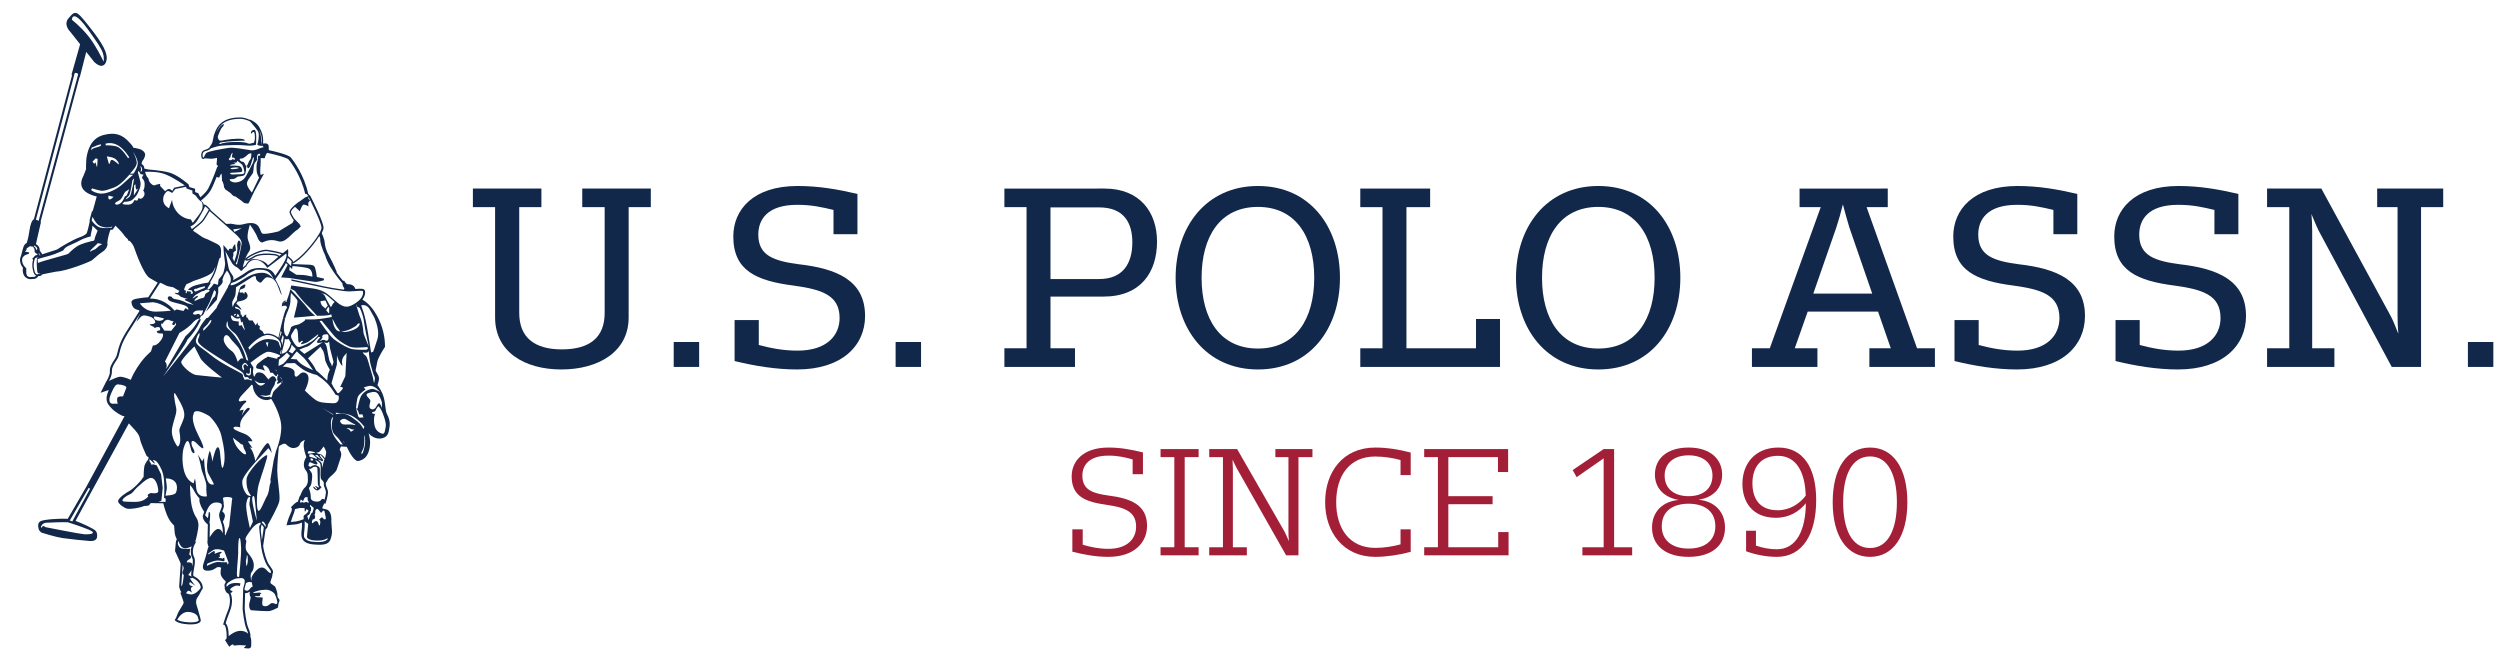
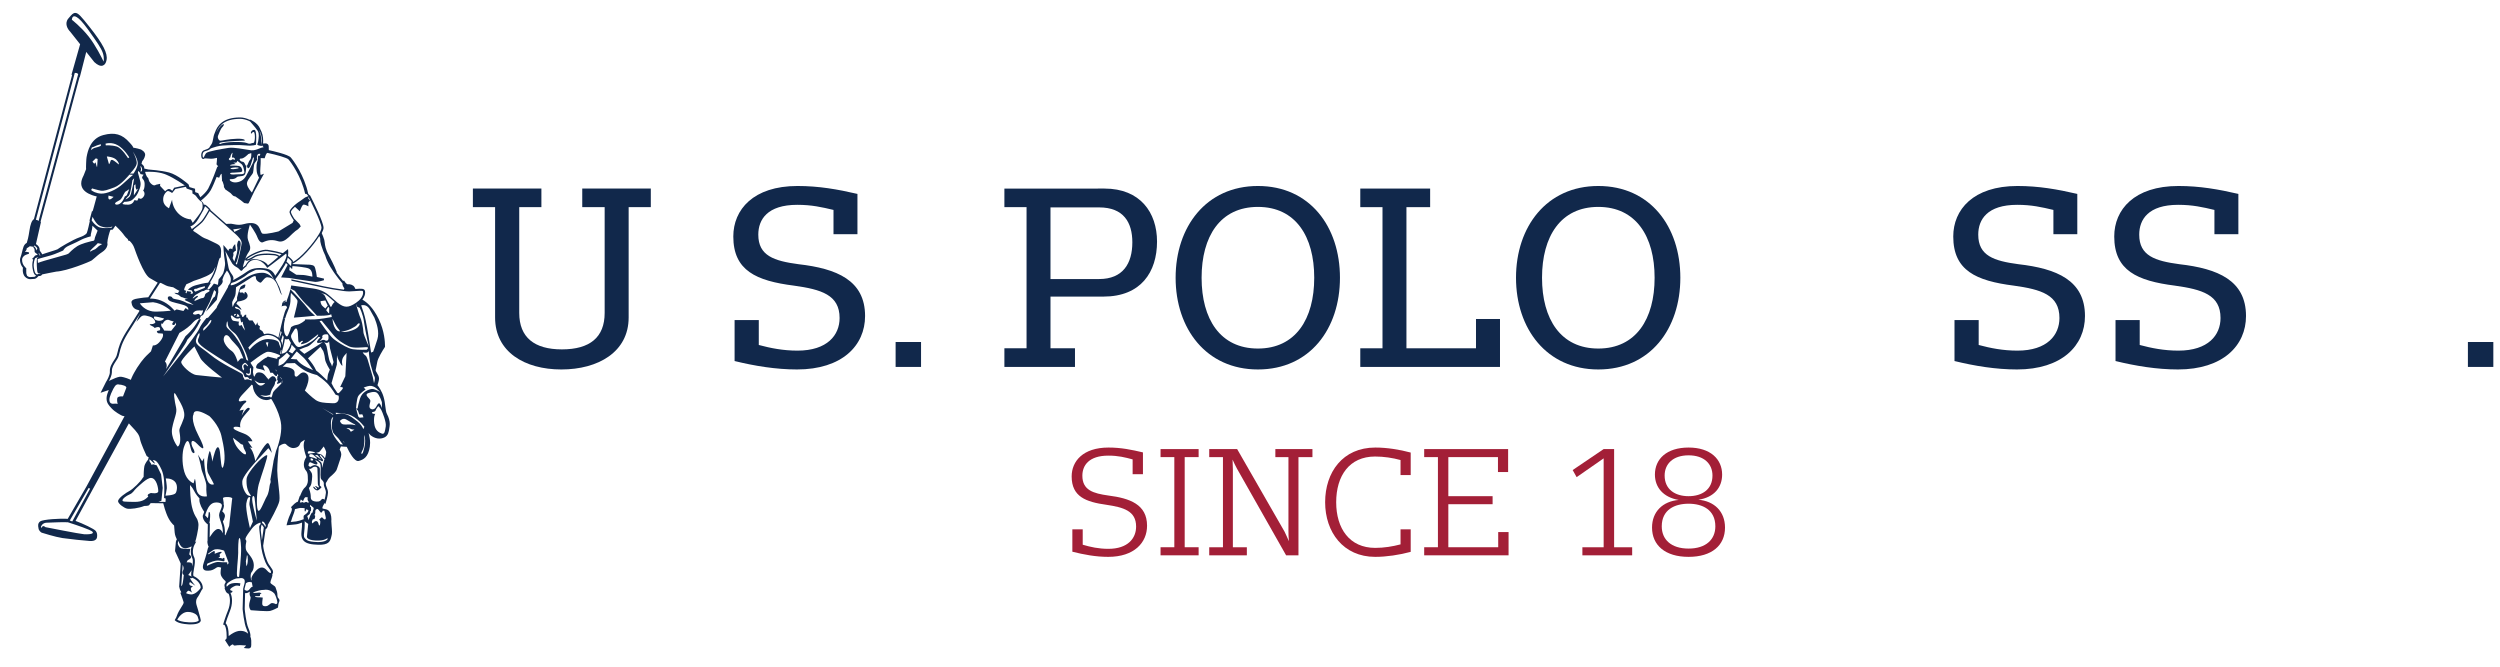
<svg xmlns="http://www.w3.org/2000/svg" xml:space="preserve" viewBox="0 0 1207.333 322" height="322px" width="1207.333px" y="0px" x="0px" id="Layer_1" version="1.1">
  <path d="M186.857,199.899v-0.007c-0.416-0.745-0.572-2.04-0.756-3.524c-0.177-1.444-0.375-3.089-0.865-4.721  c-0.817-2.78-2.357-4.886-2.943-5.628c0.225-0.681,0.681-2.14,0.743-2.99c0.006-0.076,0.006-0.137,0.006-0.212  c0-1.042-0.51-1.895-1.26-3.141l-0.225-0.368c0-0.004-0.096-0.307-0.157-0.48c0.068-0.33,0.79-3.989,0.79-3.989  c0.272-1.859,2.711-5.783,3.617-7.136l0.109-0.153l0.006-0.19c0.007-0.034,0.007-0.165,0.007-0.371  c0-1.479-0.197-7.131-3.046-12.907c-2.82-5.71-5.621-8.066-7.875-9.369c0.988-1.301,1.335-2.521,1.335-3.4  c0-0.463-0.082-0.831-0.184-1.076c-0.402-0.934-1.839-0.893-4.496-0.674c-0.211-0.396-0.504-0.95-0.504-0.95  c-0.532-0.911-1.935-1.482-3.209-1.326c-0.361,0.05-1.056-0.627-1.464-1.263l-0.369-0.575c0,0-0.306,0.224-0.381,0.278  c-1.021-1.22-2.146-2.64-3.242-4.176c0.04-0.027,0.176-0.092,0.176-0.092c-0.014-0.038-1.533-3.982-3.815-8.03  c-1.669-2.97-1.908-5.004-2.051-6.35l-0.191-1.192c-0.251-0.981-0.927-2.575-1.24-3.277c0.586-1.103,0.879-1.987,0.879-2.599v-0.015  c-0.083-2.844-4.933-12.518-6.125-14.868l0.034-0.028c0,0-0.074-0.095-0.136-0.159c-0.041-0.085-0.34-0.671-0.34-0.671  s-0.109,0.031-0.191,0.051c-0.177-0.19-0.477-0.535-0.647-0.736c-1.867-8.833-7.127-16.076-8.428-17.534  c-1.247-1.44-8.496-3.097-10.614-3.55c0.007-0.075,0.007-0.149,0.007-0.231c0-0.604-0.027-1.227-0.048-1.628  c-0.034-0.545-0.286-0.862-0.491-1.036c-0.606-0.498-1.519-0.382-2.119-0.301c0,0-0.061,0.007-0.102,0.014  c-0.006-0.014-0.02-0.054-0.02-0.061c0.041-0.436,0.062-0.878,0.062-1.294c0-2.033-0.457-3.879-1.37-5.504  c0.021,0.051-0.061-0.157-0.061-0.157l-0.109-0.272c-1.247-2.855-4.66-4.231-4.803-4.289c0,0-0.082,0.112-0.109,0.146  c-1.561-0.733-3.229-1.169-4.673-1.169c-8.625,0.007-11.085,4.187-12.195,7.335c-0.273,0.633-0.477,1.199-0.586,1.676  c-0.006,0.014-0.238,1.202-0.238,1.202c-0.211,1.142-0.396,2.123-0.872,2.79c-0.688,0.968-1.029,1.594-1.083,1.717  c-0.545,0.436-1.097,0.65-1.649,0.811l-1.042,0.382c-0.858,0.466-1.145,1.525-1.145,2.404c0,0.266,0.027,0.518,0.068,0.736  c0.17,0.807,0.586,0.999,0.886,1.022c0.327,0.017,0.559-0.129,0.736-0.327c0.497,0.027,3.079,0.205,3.079,0.205  c0.607,0.041,1.445-0.14,2.18-0.294c0.211-0.047,0.457-0.095,0.675-0.135c0,0.088,0.014,0.128,0.014,0.238  c0,0.657-0.088,1.707-0.211,2.596l-0.04,0.293c0,0,0.517,0.617,0.769,0.917c-0.027,0.089-0.061,0.181-0.074,0.276l-0.266-0.178  l-0.313,0.858c-0.021,0.061-2.378,6.633-4.122,9.859c-0.79,1.424-2.33,2.936-3.788,4.169c-0.559-0.903-0.906-1.704-0.906-1.714  l-0.129-0.276c0,0-0.988-0.327-1.451-0.477c-0.027-0.478-0.089-1.649-0.089-1.649s-2.194-0.651-2.691-0.797  c-0.143-0.393-0.457-1.301-0.457-1.301l-0.129-0.116c-0.211-0.184-5.116-4.497-9.191-5.607c-3.917-1.035-9.633-1.444-10.076-1.478  c-0.082-0.02-1.308-0.29-1.935-0.43c-0.02-0.293-0.047-0.578-0.143-0.919c-0.054-0.163-0.245-0.64-1.212-1.404  c0.013-0.063,0.034-0.166,0.034-0.166c0,0.01,0.17-0.698,0.252-1.005c0.279-0.323,1.117-1.379,1.396-2.705  c0.034-0.163,0.061-0.316,0.061-0.47c0-1.107-0.872-1.86-1.595-2.248c-0.102-0.396-3.651-1.18-4.101-1.152  c-0.171-0.511-0.647-1.267-1.833-2.493c-3.542-4.061-7.235-5.116-12.733-3.611c-6.274,1.679-7.521,8.086-7.937,10.192l-0.095,0.467  c-0.15,0.562-0.334,5.406-0.232,5.788c-0.129,0.34-1.137,2.923-1.137,2.923c0,0.006-0.191,0.402-0.191,0.402  c-0.368,0.743-1.029,2.064-1.029,3.566c0,0.559,0.096,1.147,0.334,1.733c0.654,1.663,2.324,2.988,4.933,3.932  c0.749,0.272,1.471,0.457,2.208,0.613c0,0.018,0.006,0.021,0.013,0.041c-0.103,0.375-1.499,5.491-1.499,5.491  c0-0.007-0.259,0.92-0.518,1.822c-0.089-0.18-0.211-0.459-0.211-0.459l-0.477,1.798l-0.777,2.95c0,0,0.143,0.24,0.143,0.25  c-0.218,1.057-0.899,4.323-1.451,5.801c0,0-0.518,1.049-3.352,2.003c-3.352,1.124-10.11,5.227-10.833,5.853  c-0.252,0.15-2.01,0.695-3.419,1.131c-1.315,0.412-2.767,0.861-3.993,1.287c-0.082-0.319-0.211-0.633-0.463-0.913  c-0.573-0.653-0.702-1.145-0.723-1.246c0.007-0.055,0.014-0.075,0.014-0.165c0-0.436-0.137-1.212-0.947-2.003  c-0.245-0.245-0.538-0.449-0.845-0.64c0.197-0.872,2.418-10.581,2.418-10.581s-0.143-0.249-0.17-0.296  c0.129-0.514,18.129-67.207,18.817-69.771c0.021,0.024,0.088,0.112,0.088,0.112l0.361-1.346c0,0,2.262-8.833,2.786-10.911  c1.131,1.424,3.897,4.919,3.897,4.919l0.041,0.034c1.567,1.451,2.923,2.01,4.034,1.649c0.933-0.307,1.553-1.199,1.833-2.678  c0.633-3.239-1.676-7.739-8.25-16.031C39.16,7.878,37.818,6.267,36.38,6.24c-1.049-0.02-1.764,0.807-2.841,2.078l-0.484,0.559  c-2.071,2.385-0.388,5.205,0.832,6.408c0.21,0.272,4.441,5.61,4.81,6.08c-0.178,0.627-4.204,14.818-4.204,14.818  s0.211-0.068,0.368-0.129c-0.62,2.354-18.34,69.247-18.477,69.771c-1.029,0.648-1.703,2.408-2.18,5.618  c-0.456,3.124-0.933,4.881-1.281,5.876c-0.477,0.232-1.09,0.705-1.519,1.733l-0.436,1.39l-0.034,0.139  c-0.007,0.008-0.273,1.057-0.273,1.057c-0.246,0.998-0.497,2.03-0.729,2.548c-0.17,0.392-0.266,0.886-0.266,1.417  c0,1.219,0.491,2.653,1.41,3.671c-0.047,0.27-0.082,0.667-0.082,1.151c0,1.05,0.218,2.412,1.186,3.329  c1.315,1.229,2.364,1.103,3.134,1.011l0.627-0.041c1.24,0.082,1.744-0.451,2.452-1.192l0.143-0.15  c0.109-0.115,0.109-0.115,0.321-0.098c0.483,0.05,1.028-0.004,1.553-0.777c1.452-0.34,6.629-1.311,6.807-1.349  c5.13-0.276,16.133-4.731,17.114-5.41c0-0.003,1.424-1.192,1.424-1.192c0.939-0.828,2.098-1.87,3.563-2.817  c2.507-1.625,2.602-3.505,2.602-3.795c0-0.023,0-0.129,0-0.129l-0.027-0.078c-0.041-0.12-0.055-0.287-0.055-0.484  c0-1.625,1.131-5.542,1.513-6.251c0.382-0.041,1.131-0.129,1.131-0.129l0.149-0.25c0,0,0.975-1.434,1.09-1.61  c0.021-0.014,0.021-0.014,0.041-0.021c2.568,2.473,3.72,3.912,4.224,4.681c0.429,0.646,1.042,1.212,1.703,1.802  c0.007,0.01,0.014,0.014,0.027,0.023c0.177,0.457,0.252,0.733,0.252,0.733s0.259-0.004,0.641,0.108  c0.913,0.897,1.785,1.98,2.303,3.574c0.45,1.301,4.394,12.733,7.467,14.399l2.18,1.257c0,0,0.906,0.538,1.594,0.933  c-0.457,0.702-4.245,6.561-4.558,7.052c-1.499,0.061-2.923,0.269-4.19,0.459l-0.783,0.123c-1.812,0.262-2.78,0.705-3.066,1.383  c-0.068,0.146-0.095,0.289-0.095,0.418c0,0.12,0.027,0.232,0.068,0.327c0.088,1.063,0.797,2.95,2.888,3.362  c0.682,0.126,0.886,0.347,0.954,0.501c-0.272,0.436-6.506,10.273-6.506,10.273c-2.957,4.831-3.618,7.617-4.088,9.641  c-0.293,1.186-0.49,2.043-1.056,2.93l-0.306,0.477c-1.417,2.17-2.371,3.648-2.371,5.695c0,0.116,0,0.239,0,0.368  c0.021,0.042,0.021,0.096,0.021,0.138c0,1.596-1.363,4.032-1.901,4.856l-2.603,5.184c0,0,2.922-0.98,3.972-1.334  c-0.109,0.313-0.226,0.646-0.375,0.974c-0.497,1.247-0.702,2.275-0.702,3.158c0,2.088,1.145,3.328,2.276,4.541l0.19,0.211  c1.676,1.785,4.251,3.129,5.007,3.497c0.266,0.123,0.668,0.204,1.166,0.259c0.007,0.021,0.021,0.034,0.027,0.048l-0.102,0.19  l-18.163,33.533c0.013-0.021-7.597,13.128-9.15,15.807c-3.44-0.293-12.004,0.252-13.333,1.232c-1.24,0.961-0.967,2.31-0.838,2.964  l0.041,0.245c0.082,1.301,1.288,2.071,1.417,2.153l0.095,0.054l0.109,0.041c0.259,0.081,6.445,2.052,9.954,2.582  c3.413,0.498,10.656,1.254,13.183,1.417c2.841,0.197,3.373-1.145,3.475-1.614l0,0c0,0,0-0.028,0.007-0.04  c0.027-0.123,0.102-0.505,0.102-1.022c0-0.661-0.136-1.506-0.688-2.187c-0.797-0.981-6.138-3.522-9.75-4.838  c0.92-1.696,8.305-15.254,8.305-15.254l17.448-31.838c0.382,0.45,0.797,0.907,1.247,1.369c2.793,2.91,3.774,4.204,4.108,6.146  c0.409,2.248,3.045,7.842,3.161,8.073l0.082,0.184l0.177,0.102c0.014,0,0.252,0.151,0.796,0.546  c-0.054,0.178-0.225,0.763-0.225,0.763c0,0.027-0.027,0.137-0.047,0.273c-0.014,0.014-0.055,0.075-0.055,0.075  c-0.055,0.067-1.438,1.682-1.771,3.209c-0.272,1.259-0.348,4.236-0.361,5.122c-0.246,0.231-0.436,0.456-0.572,0.702  c-0.832,1.431-4.456,5.15-6.432,6.166c-1.117,0.565-5.321,3.256-5.321,4.857c0,0.055,0.014,0.095,0.021,0.15  c0.218,1.177,2.861,3.119,4.361,3.44c1.526,0.319,5.647-0.232,8.236-1.296c2.024-0.047,2.352-0.23,2.542-0.612l-0.068,0.089  c0,0,0.422-0.553,0.654-0.865c0.566,0.014,3.706,0.061,3.706,0.061c0.007,0,1.527,0.014,2.351,0.021  c0.477,1.962,1.056,3.699,1.492,4.838c1.329,3.646,3.107,5.348,3.754,5.886c0.041,0.498,0.286,3.386,0.286,3.386  c0.102,1.315,0.688,2.624,1.049,3.332c-0.246,0.267-0.341,0.674-0.409,1.036c-0.007,0-0.048,0.007-0.048,0.007l-0.429,4.578  l2.418,5.267c0,0,0.232,0.62,0.321,0.858c-0.021,0.271-0.743,11.029-0.743,11.029l0.014,0.048l0.307,1.24  c0.17,0.505,0.34,0.838,0.531,1.09c0.13,0.253,0.164,0.389,0.177,0.484c-0.205,0.054-0.463,0.121-0.463,0.121l0.259,0.689  c0.47,1.273,1.206,3.358,1.315,3.835c0.013,0.075,0.021,0.144,0.021,0.211c0,0.402-0.273,0.995-1.581,3.025  c-1.035,1.587-1.655,3.127-2.002,4.189c-0.082,0.136-0.736,1.282-0.736,1.282l0.341,0.313c0.123,0.144,1.37,1.396,5.845,1.689  c0.062,0.015,0.225,0.021,0.225,0.021h0.116c0.062,0.014,0.259,0.027,0.259,0.027c0.027,0,1.035,0.014,1.035,0.014  c4.02,0,4.647-1.281,4.756-1.683c0.027-0.123,0.095-0.423-0.238-1.532c-0.443-1.8-1.472-5.233-1.806-6.255  c-0.381-1.117-0.211-2.678,0.361-3.399c0.6-0.735,1.465-2.378,2.092-3.625c-0.041,0.048,0.422-0.579,0.422-0.579l0.109-0.144  l0.014-0.163c0.334-2.97-2.828-5.293-4.306-5.9c-0.524-0.204-0.15-2.234,0.096-3.576c0.17-0.94,0.347-1.914,0.416-2.827  c0.116-1.777-0.157-2.378-0.45-3.012c-0.19-0.423-0.375-0.811-0.47-1.71c-0.226-2.104,0.599-3.72,0.613-3.747l1.008-1.936  c0,0-0.334,0.185-0.572,0.313c0.3-0.838,0.6-1.955,0.92-3.494c0.538-2.46,0.702-3.87,0.702-4.783c0-0.804-0.129-1.212-0.252-1.601  l-0.115-0.449c-0.096-0.505-0.362-0.921-0.688-1.466c-0.572-0.933-1.438-2.351-2.105-5.219c-0.75-3.208-0.899-8.094-0.927-10.539  c0.593,0.627,1.315,1.526,1.854,2.623c0.974,1.955,2.234,3.379,2.745,3.91c-0.034,0.205-0.088,0.402-0.088,0.613  c0,1.098,0.437,2.255,0.845,3.216c0.416,0.94,1.192,2.133,1.499,2.589c-0.238,0.668-0.457,1.274-0.504,1.403  c-0.088,0.144-0.164,0.313-0.19,0.586c-0.007,0.063-0.007,0.123-0.007,0.19c0,0.914,0.531,2.256,1.785,3.387  c0.266,0.239,0.463,0.388,0.661,0.511c-0.014,0.634-0.122,7.535-0.122,7.535l0.054-0.211c-0.095,0.401-0.149,0.776-0.149,1.131  c0,0.319,0.04,0.62,0.123,0.892c0.102,0.635,0.319,1.125,0.517,1.451c-0.232,0.335-0.497,0.812-0.524,1.24  c-0.041,0.409-0.708,3.093-1.839,6.397c-0.3,0.886-0.45,1.567-0.45,2.119c0,0.471,0.109,0.824,0.327,1.124  c0.51,0.702,1.39,0.688,2.235,0.675h0.238c1.533,0.014,2.644-0.71,3.625-1.363l0.348-0.218c0.599-0.361,1.662-0.026,2.009,0.13  c0,0,0.042,0.014,0.048,0.021c-0.109,0.504-0.266,1.328-0.266,2.269c0,0.225,0.007,0.457,0.028,0.674  c0.157,1.603,1.737,3.032,2.371,3.55c0.006,0.239,0.027,0.437,0.034,0.634c-0.347,0.436-0.565,0.906-0.565,1.417  c0,0.313,0.088,0.641,0.218,0.975c-0.028,0.041-0.164,0.313-0.164,0.313l0.061,0.177c0.02,0.068,0.137,0.682,0.545,1.444  c0.3,0.593,0.791,0.954,1.349,1.151c0.007,0.014,0.027,0.033,0.027,0.033c0.416,0.941,0.614,2.086,0.614,3.313  c0,1.512-0.307,3.14-0.928,4.659c-1.287,3.135-2.18,6.207-2.187,6.234l-0.184,0.647c0,0,0.368,0.067,0.641,0.122  c0.061,0.075,0.245,0.32,0.538,1.09c0.483,1.316,0.538,3.714,0.538,4.64c0,0.198,0,0.3-0.014,0.348c0,0.048-0.041,0.341-0.075,0.559  c-0.143,0.15-0.708,0.743-0.708,0.743l2.044,3.201l0.585-0.531c0.164-0.144,0.744-0.579,1.213-0.64  c0.286,0.64,0.845,0.599,1.029,0.559c1.648-0.293,3.134-0.185,4.558-0.075l0.668,0.047c0,0,0.055,0.008,0.088,0.014  c-0.055,0.089-0.129,0.171-0.19,0.245l-0.941,0.954l1.322,0.179c0.763,0.095,1.424,0.135,1.866-0.267  c0.369-0.326,0.436-0.776,0.436-1.458c0-0.157-0.007-0.327-0.007-0.511c0,0,0-1.466,0-1.485c0-0.709-0.191-1.369-0.442-1.99  c0-0.027,0.027-0.142,0.027-0.142c0.007-0.048,0.027-0.164,0.027-0.348c0-0.518-0.143-1.629-1.008-3.625  c-1.13-2.486-1.736-8.917-1.764-9.171c0.007-0.319,0.109-4.932,0.184-7.725c0.109,0.033,0.184,0.081,0.334,0.081  c0.559-0.007,1.301-0.32,2.016-0.77c-0.115,0.354-0.17,0.695-0.17,0.995c0,0.782,0.3,1.354,0.443,1.621  c0.027,0.068,0.047,0.17,0.047,0.286c0,0.382-0.17,0.994-0.328,1.601l-0.286,1.11c-0.082,0.376-0.109,0.709-0.109,1.029  c0,1.28,0.586,2.077,0.613,2.119l0.177,0.231l0.293,0.026c0.777,0.068,7.645,0.647,9.062,0.321c1.43-0.342,3.413-1.424,3.501-1.473  l0.306-0.169l0.035-0.368c0.026-0.443,0.177-1.744,0.51-2.371c0.122-0.252,0.17-0.478,0.17-0.668c0-0.464-0.279-0.777-0.456-0.994  c-0.26-0.294-0.525-0.593-0.538-1.431c0-1.493-0.382-2.439-0.641-3.06l-0.191-0.572c-0.095-0.606-0.668-0.98-1.335-1.417  c-0.456-0.3-1.145-0.756-1.22-1.091c-0.006-0.047-0.006-0.096-0.006-0.148c0-0.457,0.246-1.125,0.477-1.731  c0.239-0.633,0.463-1.233,0.504-1.784c0-0.021,0-0.042,0-0.063c0-0.136-0.027-0.279-0.075-0.421c0.211-0.219,0.34-0.505,0.368-0.854  c0-0.047,0.006-0.102,0.006-0.148c0-0.894-0.544-1.636-1.233-2.576l-0.885-1.267c-0.981-1.526-2.385-5.894-2.657-8.891  c0.021-0.15,0.988-6.623,1.192-7.972c0.143-0.068,0.306-0.17,0.477-0.368c0.279-0.326,0.586-0.899,0.586-1.471  c0-0.062-0.028-0.116-0.042-0.184c0.777-1.363,5.191-9.191,5.607-11.631c0.061-0.368,0.096-0.824,0.096-1.348  c0-1.684-0.273-4.096-0.559-6.609c-0.279-2.439-0.552-4.96-0.552-6.636c0-0.048,0-0.116,0-0.171c0-3.434,0.586-9.653,0.723-11.023  c0.034-0.109,0.164-0.504,0.252-0.755c1.552-1.07,2.438-1.132,2.833-1.05c0.389,0.074,0.538,0.3,0.538,0.313l0.042,0.055  l0.062,0.074c0.177,0.184,1.758,1.751,3.454,1.622c2.139-0.164,2.882-1.261,3.127-2.146c0.178-0.627,0.954-1.09,1.942-1.663  c0,0,0.286-0.17,0.306-0.184c-0.006,0.048-0.006,0.089-0.006,0.131c-0.137,0.292-0.512,1.226-0.512,2.643  c0,0.313,0.014,0.661,0.068,1.021c0.225,1.703,0.94,3.774,1.219,4.559c-0.791,1.109-1.212,2.385-1.212,3.59  c0,1.118,0.34,2.174,1.049,2.978c0.852,0.98,0.865,2.315,0.872,3.487l0.034,1.043c0.006,0.075,0.006,0.164,0.006,0.246  c0,1.212-0.62,2.622-1.24,3.147c-1.016,0.872-1.513,1.797-2.48,4.142c0,0-0.034,0.103-0.081,0.225  c-0.034-0.02-0.117-0.088-0.117-0.088s-0.831,2.452-0.933,2.78c0,0-0.014,0.013-0.021,0.013c-0.947,0.163-2.487,1.765-2.937,2.262  l-0.361,0.381l0.327,0.478c0,0,0.102,0.156,0.102,0.518c0,0.396-0.123,1.029-0.593,1.982c-1.171,2.385-1.737,4.762-1.771,4.865  l-0.21,0.906l4.367-0.443c0.967-0.075,2.262-0.538,3.106-0.879c0.007,0.143,0.014,0.3,0.014,0.498c0,0.796-0.055,2.043-0.272,3.931  c-0.048,0.374-0.062,0.735-0.062,1.069c0,1.342,0.328,2.385,1.015,3.162c1.343,1.56,3.85,1.947,7.202,2.057  c4.912,0.137,5.709-1.594,6.2-3.692l0.156-0.662c0.164-0.523,0.225-1.163,0.225-1.879c0-0.894-0.095-1.887-0.178-2.848  c-0.074-0.853-0.149-1.649-0.149-2.283c0-0.149,0-0.286,0.014-0.422c0.013-0.184,0.021-0.367,0.021-0.559  c0-1.684-0.483-3.557-1.608-4.36c-0.559-0.368-1.199-0.491-1.751-0.593c-0.32-0.061-0.919-0.17-0.96-0.301  c-0.021-0.054-0.035-0.122-0.035-0.19c0-0.572,0.655-1.654,1.063-2.336l0.007-0.021c0.184,0.224,0.368,0.456,0.368,0.456  l0.381-1.192c0.027-0.096,0.763-2.486,0.872-4.142c0.014-0.089,0.014-0.171,0.014-0.26c0-0.919-0.333-1.73-0.62-2.459  c-0.219-0.524-0.41-1.021-0.41-1.409c0-0.021,0-0.076,0-0.076c0-0.033-0.013-0.361-0.02-0.408c0.048-0.103,0.116-0.313,0.116-0.313  l-0.067,0.074c0.026-0.014,0.442-0.675,0.442-0.675c0.293-0.572,0.777-1.505,1.594-2.234c1.404-1.206,2.958-2.562,3.278-3.76  c0,0.006,0.572-1.69,0.572-1.69c0.791-2.316,1.472-4.298,1.52-5.171c0.007-0.067,0.013-0.137,0.013-0.204  c0-0.988-0.477-1.9-0.776-2.384c0.15-0.368,0.422-1.017,0.62-1.493c0.559,0.034,2.296,0.15,2.8,0.19  c1.165,2.48,3.733,7.358,5.777,6.82c2.35-0.613,4.633-1.859,5.375-6.888c0.088-0.606,0.137-1.233,0.137-1.873  c0-1.479-0.273-3.073-0.743-4.729c0.306,0.408,0.613,0.783,0.947,1.063c2.119,1.689,4.55,2.078,6.698,1.076  c1.873-0.878,2.146-2.861,2.363-4.462l0.144-0.92c0.061-0.354,0.088-0.716,0.088-1.104  C188.24,203.299,187.77,201.609,186.857,199.899z M34.717,9.551c0,0,0-0.33,0.109-0.702c0.123-0.429,0.381-0.906,0.934-0.981  c0.647-0.082,1.709,0.416,3.427,2.231c0.885,0.95,1.956,2.269,3.243,4.047c0.088,0.123,0.17,0.228,0.259,0.357  c4.183,5.879,6.166,8.7,6.963,11.05c0.429,1.281,0.511,2.422,0.497,3.186c-0.021,0.637-0.102,1.019-0.102,1.019  s-0.034-0.088-0.116-0.238c-0.627-1.301-3.768-7.685-7.093-11.855C39.167,13.005,34.717,9.551,34.717,9.551z M44.651,256.78  c0.259,0.307,0.252,0.545,0.055,0.722c-0.545,0.505-2.528,0.6-4.122,0.497c-2.146-0.148-18.633-3.419-18.633-3.419  s-0.968-0.981-1.601-0.185c-0.027,0.041-0.061,0.082-0.095,0.136c-0.586,1.022-0.443-0.238-0.443-0.238s0.518-1.628,2.418-1.853  c2.977-0.061,7.829-0.396,10.533-0.219c0,0,0.368,0.116,0.96,0.307c0.035,0.014,0.068,0.014,0.102,0.034  C36.591,253.456,43.847,255.861,44.651,256.78z M34.902,251.821c-0.143-0.048-0.341-0.123-0.559-0.205  c-0.02-0.014-0.054-0.021-0.082-0.035c-0.183-0.067-0.388-0.142-0.558-0.204c0.375-0.646,8.802-15.22,9.102-15.73  c0.246,0.116,0.45,0.231,0.709,0.354C43.207,236.572,35.161,251.344,34.902,251.821z M176.773,147.636  c0.668,0.313,1.315,0.885,1.861,1.89c0.102,0.188,0.19,0.348,0.286,0.514c1.887,3.386,1.894,3.393,1.894,3.393  c1.151,2.79,2.473,6.926,1.451,10.353c-1.042,3.45-2.043,6.06-2.043,6.06l-1.016,0.423c-0.811-5.226-1.717-11.467-2.609-15.548  c-0.551-2.535-1.342-5.021-2.173-7.25C175.119,147.301,175.956,147.261,176.773,147.636z M165.553,187.58  c-0.211,0.524-1.28,1.62-1.975,2.303l-0.668-0.123c0,0-0.729-1.21-1.655-2.467l-1.172-2.24l2.603-9.001c0,0-0.014-5.791,0.143-4.176  c0.177,1.639,3.073,6.697,2.447,3.944c-0.641-2.746,1.375-4.476,1.375-4.476l0.736-0.91l-0.627,11.282l-2.5,5.223  C164.259,186.939,165.873,186.782,165.553,187.58z M134.534,165.261c-0.178-0.267-0.471-0.49-0.846-0.688  c-0.81-0.423-2.078-0.703-3.794-0.818c-4.457-0.297-8.319,3.85-9.416,5.147c-0.21-0.398-0.443-0.836-0.565-1.049  c0.742-0.865,4.482-5.06,8.142-5.925c0.456-0.109,0.919-0.174,1.369-0.163c1.445,0.034,3.25,0.688,4.551,1.791  c0.096,0.089,0.198,0.181,0.3,0.272c0.238,0.232,0.45,0.478,0.633,0.744c0.409,0.586,0.682,1.257,0.729,1.992  c0.027,0.324,0.034,0.589,0.041,0.816c0.007,0.134,0.007,0.274,0.007,0.372c0,0.191-0.007,0.323-0.013,0.436  c-0.17-0.31-0.47-0.946-0.934-2.214c0-0.031,0.007-0.034,0.007-0.075C134.745,165.743,134.711,165.513,134.534,165.261z   M129.588,165.288l-0.368,2.368l-0.865-2.243L129.588,165.288z M121.229,178.665c-0.014,0.419-0.035,0.957-0.083,1.604  c-0.115,1.736-1.914,0.946-2.289,0.37l0.144-0.514c0,0,1.035,0.739,1.471,0.219c0.45-0.493,0.15-2.146,0.15-2.146l0.096-0.106  l0.504-0.529l0,0v0.007C121.222,177.57,121.242,177.953,121.229,178.665z M116.629,180.378c-0.947-0.681-9.77-4.715-15.104-9.115  c-5.382-4.415-7.971-4.796-6.513-8.312c1.431-3.536,1.717-1.718,0.981,0.075c-0.723,1.73-1.165,2.508,4.435,6.322  c5.56,3.814,15.704,9.77,15.704,9.77s1.342,0.902,1.499,1.505c0.164,0.62,0.484,1.864,1.329,1.507  c0.804-0.348,1.54,0.919,1.54,0.919l1.028-0.14l-0.068,1.012c0,0-0.77-0.654-1.792-0.722c-0.981-0.068-1.41,0.313-1.41,0.313  l-0.92-1.69C117.338,181.822,117.604,181.024,116.629,180.378z M115.035,267.007c-0.054-2.241,0.042-6.493,0.47-7.045  c0.449-0.579,0.756,0.845,0.927,4.489c0.156,3.652-0.934,13.912-0.934,13.912s-0.014,0.15-0.122,0.231l-0.43,0.041  c-0.075-0.02-0.17-0.062-0.279-0.115C113.884,278.057,115.09,269.227,115.035,267.007z M115.941,217.716  c-3.025-3.033-3.414-6.289-3.414-6.289l2.875,2.207c0.947,1.083,1.955,1.151,1.955,1.151s0.082,1.431,1.001,2.889  C119.287,219.166,118.974,220.74,115.941,217.716z M108.556,255.759c-0.096-1.492-0.525-2.828-0.92-3.938  c0.299-0.369,0.633-1.003,0.92-2.141c0.055-0.177,0.082-0.367,0.082-0.538c0-0.782-0.476-1.526-1.308-2.159  c0.041-0.116,0.102-0.252,0.102-0.252c0.321-0.77,0.654-1.574,0.715-2.426c0-0.055,0.007-0.109,0.007-0.164  c0-0.23-0.096-0.456-0.177-0.681c0.021-0.171,0.075-0.56,0.075-0.56l-0.021-0.025c0,0-0.299-2.004-0.354-2.373  c0.143-0.156,0.715-0.592,2.711-0.448c1.302,0.082,1.642,0.436,1.73,0.586c0.047,0.074,0.061,0.149,0.061,0.218  c0,0.15-0.061,0.279-0.061,0.279l-0.047,0.096l-0.021,0.129c0,0-1.349,12.44-1.377,12.625c-0.033,0.088-0.94,2.323-1.846,4.584  c-0.089-0.17-0.178-0.307-0.265-0.436c0.027-0.265,0.061-0.531,0.061-0.893C108.625,256.814,108.604,256.316,108.556,255.759z   M77.938,156.205l0.654,0.157c0,0,0.498-1.297,1.601-1.741c1.117-0.479,1.887,0.117,1.887,0.117c0.77,0.32,1.826,0.506,1.826,0.506  s-0.845,0.908-0.75,1.322c0.109,0.416,0.92,0.579,1.199,0.191c0.293-0.388,0.483-1.035,0.483-1.035l0.191,1.076l-2.351,2.963  l-3.373-0.108c0,0-0.463-0.974-1.083-1.675C77.578,157.262,77.938,156.205,77.938,156.205z M76.399,154.884  c-1.997-0.283-2.201-1.485-2.031-1.88c0.171-0.396,2.296,0.15,2.296,0.15c1.717,0.374,2.624,0.708,2.624,0.708  S78.416,155.167,76.399,154.884z M92.158,140.863l-1.847-0.266l-0.211,1.061l-0.532-0.296l0.348-0.934l-0.934-0.333  c-0.177-0.498,0.409-1.738,1.008-2.808c1.07-0.436,2.275-0.981,3.577-1.639c4.408-1.374,8.591-3.079,9.45-4.704  c0.456-0.858,0.83-1.587,1.13-2.197l-0.374,1.359c-0.785,2.511-2.249,4.932-3.257,6.41c-1.813,0.137-4.115,0.737-5.961,1.247  c-2.767,0.771-3.788,2.194-3.788,2.194l1.737,0.232l0.708,1.127l-0.422,0.668l-1.05-0.477l0.675-0.099L92.158,140.863z   M135.31,124.615l0.273-0.208l0.272-0.208l1.308-0.991l0.294-0.221l0.286-0.221l0.416-0.311c0,0,0.197,0.174,0.225,0.702  c0.006,0.108,0,0.245-0.021,0.389c-0.007,0.109-0.027,0.234-0.062,0.367c-0.088,0.453-0.286,1.036-0.647,1.786  c-0.047,0.109-0.102,0.205-0.163,0.313c-0.041,0.096-0.096,0.191-0.143,0.293c-0.007,0-0.014,0.007-0.014,0.011  c-0.225,0.422-0.477,0.865-0.736,1.298c-0.075,0.123-0.143,0.245-0.211,0.36c-0.068,0.115-0.15,0.232-0.218,0.347  c-1.567,2.542-3.284,4.899-3.284,4.899s-0.878-2.825-3.992-3.444c-3.059-0.61-6.69-0.575-9.279,1.195  c-0.068,0.042-0.123,0.075-0.184,0.117c-2.637,1.928-6.888,4.244-6.888,4.244s0.075-0.143,0.137-0.385  c0.047-0.235,0.088-0.563,0.034-0.926c-0.028-0.174-0.075-0.351-0.149-0.542c-0.015-0.031-0.021-0.061-0.035-0.088  c-0.456-1.028-1.805-2.136-2.187-4.258c-0.416-2.125-1.493-7.841-1.493-7.841s0.661,1.227,1.404,2.575  c0.136,0.252,0.279,0.518,0.422,0.777c0.334,0.613,0.668,1.205,0.934,1.679c0.239,0.425,0.43,0.756,0.538,0.926  c0.062,0.086,0.129,0.17,0.19,0.25c0.436,0.552,1.083,1.036,1.738,1.417c0.109,0.059,0.204,0.117,0.313,0.171  c0.082,0.054,0.164,0.095,0.253,0.136c0.013,0.014,0.02,0.021,0.034,0.027c0.878,0.484,1.539,1.767,1.955,1.54  c0.544-0.324,0.784-0.822,0.784-0.822s0.198-0.184,0.443-0.415c0.477-0.434,1.158-1.039,1.131-0.904  c0.347-1.26,1.805-2.65,2.705-2.909c4.667-1.404,7.351,3.639,7.351,3.639l1.581-1.2l0.388-0.299l0.402-0.301L135.31,124.615z   M134.963,123.572c-0.641-0.418-1.24-0.708-1.758-0.81c-0.034-0.007-0.068-0.021-0.102-0.021c-0.082-0.015-0.185-0.028-0.279-0.044  c-0.115-0.01-0.245-0.031-0.389-0.051c-2.507-0.304-7.726-0.517-10.165,1.24c-1.39,0.994-2.691,1.365-3.154,1.362  c0.082-0.109,0.272-0.3,0.695-0.606c2.234-1.602,6.949-3.7,9.279-3.346c1.437,0.219,2.745,0.467,3.882,0.709  c0.117,0.027,0.246,0.047,0.368,0.082c0.13,0.024,0.239,0.048,0.368,0.081c0.934,0.212,1.703,0.417,2.269,0.587  C135.63,123.026,135.283,123.31,134.963,123.572z M140.734,126.808c-0.007,0.112-0.021,0.238-0.035,0.372  c-0.013,0.105-0.02,0.211-0.034,0.317c0,0.017,0,0.034-0.007,0.047c-0.034,0.32-0.068,0.64-0.102,0.917c0,0.017,0,0.034,0,0.051  c-0.013-0.018-0.041-0.035-0.061-0.054c-0.055-0.065-0.123-0.124-0.123-0.124c-0.143-0.15-0.293-0.307-0.463-0.463  c-0.027-0.027-0.055-0.054-0.082-0.084c-0.089-0.089-0.178-0.178-0.273-0.273c-0.019-0.021-0.04-0.037-0.061-0.061  c-0.02-0.018-0.041-0.041-0.061-0.061c-0.048-0.051-0.109-0.106-0.164-0.16c-0.027-0.027-0.047-0.051-0.075-0.072  c-0.075-0.078-0.157-0.153-0.238-0.235c-0.19-0.188-0.381-0.371-0.593-0.565c0.266-0.678,0.45-1.342,0.585-1.965  c0.368,0.306,0.75,0.633,1.09,0.984c0.041,0.047,0.089,0.103,0.136,0.15c0.075,0.076,0.164,0.157,0.231,0.232  c0.076,0.088,0.15,0.174,0.218,0.258c0.055,0.068,0.122,0.144,0.17,0.211C140.795,126.304,140.768,126.522,140.734,126.808z   M141.081,129.966l0.068-0.695l0.075-0.769c2.208,0.16,6.67,0.554,8.033,1.246c1.799,0.906,1.594,3.87,1.594,3.87  s-3.182-0.736-4.257-0.811c-1.07-0.072-3.51-0.119-3.51-0.119l-3.202-2.092l-0.184-0.116l0.13-0.988l0.088-0.681L141.081,129.966z   M114.531,151.522c0,0,0.791,0.454,0.967,0.872c0.171,0.426,0.164,0.549,0.164,0.549l-1.601,0.061c0,0,0.3-0.272,0.408-0.563  C114.612,152.132,114.531,151.522,114.531,151.522z M113.353,152.575c0,0-0.471-0.355-0.369-0.64  c0.137-0.307,1.187-0.382,1.187-0.382L113.353,152.575z M114.061,153.791c1.049,0.331,1.908-0.283,1.908-0.283  s0.293,1.649,0.538,2.077c0.232,0.423,0.825-0.346,0.825-0.346l-0.055,0.919l1.103,3.454l-0.98-1.294l-0.723-1.383  c0,0-0.708,0.476-1.11,0.326c-0.396-0.17-0.32-1.236-0.32-1.236l0.19-0.665c0,0-1.615-0.246-2.684-0.435  c-1.049-0.225-1.308-2.392-1.308-2.392l0.565-0.225C112.01,152.309,113.012,153.454,114.061,153.791z M117.945,178.154l-0.471,0.793  c0,0-1.186-2.126-0.197-2.983c0.272-0.241,0.477-0.45,0.661-0.586c0.259-0.188,0.491-0.219,0.858,0.074  c0.041,0.038,0.082,0.075,0.123,0.116c0.559,0.483,0.872,1.087,0.872,1.087l-0.423,0.255c0,0-0.572-1.393-1.423-0.79  C117.079,176.761,117.945,178.154,117.945,178.154z M116.125,173.237c-0.436,0.38-1.328,1.537-1.328,1.537s-1.146-4.125-2.882-5.26  c-1.751-1.106-4.375-4.146-3.823-6.284c0.553-2.181,2.119-1.492,3.025,0c0.92,1.492,3.788,3.869,4.674,5.757  c0.892,1.866,1.737,4.163,1.737,4.163S116.555,172.888,116.125,173.237z M118.919,173.626c0,0-0.729-4.271-4.217-9.544  c-3.488-5.305-5.498-5.232-5.369-7.031c0.116-1.829,0.573-2.616,0.654-0.777c0.082,1.819,1.39,3.127,3.134,4.47  c1.716,1.309,3.127,4.664,4.721,7.773c1.615,3.142,2.051,5.784,2.051,5.784L118.919,173.626z M111.451,137.767  c0,0-0.041-0.12-0.041-0.29c0.007-0.224,0.089-0.538,0.437-0.783c0.163-0.117,0.381-0.215,0.681-0.28  c1.438-0.287,6.084-3.025,6.738-3.768c0.198-0.238,0.702-0.564,1.308-0.892c1.308-0.716,3.08-1.458,3.08-1.458  c6.015-0.347,6.622,1.057,8.816,4.874c0,0-2.221-3.416-5.683-3.437c-1.757-0.014-3.379,0.3-5.048,0.957  c-1.601,0.624-3.242,1.558-5.103,2.81C112.821,138.063,111.451,137.767,111.451,137.767z M114.067,113.332  c0.804,0.764,2.63,2.518,2.63,4.061c0,0.034,0,0.079,0,0.115c-0.047,0.726-0.94,5.419-2.289,10.264  c-0.204-0.105-0.381-0.238-0.572-0.449l0.108-0.235l0.511-1.049c0,0,0.947-3.44,1.472-5.961c0.096-0.433,0.164-0.825,0.232-1.206  c0.361-2.398-0.641-2.671-0.641-2.671c-0.586-0.436-1.158,1.965-1.001,2.563c0.177,0.619,0.259,2.258-0.252,4.025  c-0.321,1.056-0.715,2.31-0.988,3.161c-0.035,0.136-0.083,0.266-0.123,0.382c-0.232-0.423-0.504-0.964-0.825-1.669  c0.027-0.071,0.048-0.15,0.082-0.228c0.225-0.679,0.47-1.59,0.272-1.958c-0.367-0.634,1.295-1.513,1.295-1.513l-0.416-3.052  c0,0-1.247,0.903-1.355,2.528c-0.532-0.61-1.628-0.532-1.839,0.474c-0.014,0.068-0.041,0.126-0.041,0.211  c-0.007,0.044-0.007,0.078-0.007,0.12c-1.24-1.703-2.453-2.938-2.453-2.938s0.198,4.879,0.682,7.478  c0.184,0.999,0.177,1.748,0.123,2.32l-0.006-0.014c0,0-0.354,2.597-0.845,3.789c-0.436,1.053-1.935,2.732-2.2,3.021  c-0.027,0.035-0.042,0.059-0.042,0.059l-0.334,2.581c-0.054-0.013-0.136-0.033-0.238-0.061c-0.082-0.024-0.184-0.047-0.306-0.092  c-0.341-0.092-0.798-0.242-1.384-0.446c-0.967,1.37-1.628,2.119-2.084,2.507c-0.096,0.083-0.185,0.15-0.266,0.197  c-0.123,0.079-0.232,0.123-0.327,0.143c-0.313,0.055-0.381-0.279-0.388-0.456c0-0.061,0-0.103,0-0.103s0.055-0.095,0.137-0.242  c0.054-0.086,0.116-0.187,0.177-0.304c0.32-0.524,0.817-1.362,1.302-2.156c-0.164-0.018-0.341-0.027-0.525-0.038  c1.001-1.52,2.323-3.788,3.079-6.186c0,0,0.307-1.158,0.559-2.102c0.116-0.432,0.225-0.82,0.286-1.032  c0.028-0.109,0.048-0.177,0.048-0.177c0.082-0.32,0.143-0.6,0.218-0.852c0.266-1.031,0.471-1.525,0.927-1.757l0.238-0.125  l-0.061-0.252c-0.007-0.037-0.013-0.085-0.013-0.154c0-0.19,0.027-0.504,0.061-0.79c0.042-0.477,0.096-1.05,0.096-1.642  c0-0.936-0.143-1.917-0.681-2.636c-0.055-0.076-0.13-0.153-0.198-0.235c-0.572-0.552-1.642-1.049-3.168-1.768  c-0.722-0.333-1.533-0.718-2.405-1.155c-0.811-0.274-2.214-0.813-3.236-1.563c-1.335-0.967-3.032-2.112-3.659-2.48  c-0.102-0.061-0.17-0.102-0.211-0.116c0.061-0.163,0.191-0.34,0.368-0.532c0-0.065,0.007-0.128,0.014-0.187  c1.144-0.879,3.127-2.436,4.081-3.419c0.926-0.931,2.398-3.411,3.229-4.873c0.116-0.197,0.218-0.377,0.299-0.528  c1.125,0.981,4.231,3.72,7.126,6.275C111.057,110.615,113.591,112.866,114.067,113.332z M112.644,110.771l4.095-0.536l-3.284,1.626  l-0.272,0.139l-0.266-0.618L112.644,110.771z M100.517,101.818c-0.034,0.047-0.055,0.096-0.082,0.15  c-0.232,0.401-0.525,0.898-0.838,1.431c-0.784,1.314-1.737,2.816-2.391,3.461c-0.531,0.551-1.411,1.3-2.283,2.002  c-0.47,0.382-0.94,0.749-1.349,1.063c-0.238,0.177-0.443,0.333-0.62,0.47c-0.007,0.007-0.014,0.007-0.021,0.014  c-0.102,0.082-0.204,0.16-0.279,0.225c-0.198-0.375-0.484-0.927-0.702-1.329c0.171-0.047,0.381-0.13,0.627-0.246  c0.838-0.408,2.043-1.327,3.243-3.385c0.021-0.028,0.034-0.056,0.048-0.083c1.11-1.874,1.86-3.195,2.357-4.155  c0.218-0.44,0.389-0.812,0.511-1.111c0.007-0.014,0.014-0.027,0.014-0.044c0.021-0.044,0.041-0.085,0.054-0.126  c0.021-0.055,0.042-0.116,0.062-0.167c0.047-0.154,0.088-0.296,0.116-0.419c0.217,0.126,0.579,0.429,0.974,0.79  c0.238,0.225,0.491,0.478,0.743,0.729c0.041,0.047,0.095,0.1,0.143,0.143C100.769,101.369,100.653,101.57,100.517,101.818z   M98.957,138.206l-0.068,0.811l-4.538,1.846c0,0-0.79-0.456-0.641-0.97c0.178-0.542,1.254-0.467,1.254-0.467l1.11-0.484  C98.146,138.418,98.957,138.206,98.957,138.206z M94.931,142.124c1.662-0.852,2.534-1.601,3.195-1.557  c0.667,0.044,0.878-0.869,2.2-0.637c0.238,0.041,0.436,0.083,0.572,0.15c0.252,0.096,0.347,0.225,0.32,0.358  c-0.034,0.215-0.354,0.467-0.831,0.691c-0.995,0.484-1.301,0.995-1.301,0.995s-0.225,1.757-1.193,1.806  c-0.933,0.081-1.247,0.324-3.461,1.254c-1.104,0.477-0.32-0.838,0.647-1.444c0.975-0.6,0.634-1.554-1.213-0.082  C92.014,145.162,93.847,142.642,94.931,142.124z M94.235,150.289c0.974-0.603,3.658-0.303,3.658-0.303l0.034-0.371  c0.395,0.132-0.102,1.468-0.565,2.231c-0.457,0.783-0.45,0.525-1.076-0.078c-0.627-0.563-1.24,0.33-2.419,0.136  C92.661,151.669,93.268,150.898,94.235,150.289z M93.22,155.709c0.913-0.964,1.628-1.415,2.139-1.622  c0.354-0.157,0.607-0.18,0.736-0.177c0.068,0,0.109,0.015,0.109,0.015s-0.123,0.231-0.341,0.606  c-0.055,0.091-0.116,0.197-0.184,0.307c-0.239,0.412-0.538,0.919-0.886,1.472c-0.524,0.824-1.131,1.724-1.751,2.466  c-1.519,1.903-3.468,3.604-3.468,3.604l-9.381,15.916c0,0,0.988-2.354-0.531-3.687l5.934-11.738l1.056-2.105  c0,0,1.036-0.552,2.316-1.421c0.961-0.646,2.085-1.47,3.032-2.374c0.055-0.055,0.123-0.105,0.177-0.162  c0.226-0.223,0.45-0.444,0.641-0.668C92.955,155.984,93.091,155.842,93.22,155.709z M90.481,164.047  c2.787-2.847,4.64-5.886,5.729-8.012c0.396-0.763,0.681-1.406,0.893-1.884l-0.845,0.181l0.061-0.129l0.034-0.074l0.321-0.695  l0.333-0.715l0.041-0.082l0.143-0.075l0.858-0.449l0.348-0.668l3.025-5.852l1.253-3.475l0.136-0.361l0.129-0.361l0.484-1.345  l0.674,0.643l0.251,0.239c0,0-0.013,0.062-0.02,0.15c-0.048,0.235-0.129,0.692-0.239,1.145c-0.034,0.137-0.075,0.266-0.115,0.396  c-0.047,0.139-0.088,0.269-0.143,0.392c-0.041,0.092-0.089,0.177-0.123,0.249c-0.102,0.143-0.204,0.232-0.306,0.217  c-0.048,0-0.089,0.021-0.137,0.077c-0.708,0.571-2.82,4.928-3.536,6.431c-0.15,0.32-0.238,0.518-0.238,0.518l1.484-1.622  l1.233-1.345l2.494-2.74l0.436-2.283l0.075-0.411l0.075-0.409l0.055-0.287c0,0,0.027-0.031,0.082-0.064l-0.062-2.483  c0.327-0.301,0.729-0.695,1.254-1.213c1.499-1.525,0.776-2.569,0.776-2.569s0.538-1.798,1.151-2.752  c0.375-0.538,0.756-1.206,1.028-1.683c1.608,1.895,1.881,3.844,1.881,3.844c0.048,0.559-0.007,1.173-0.15,1.818  c-0.395,0.783-0.81,1.431-1.226,1.938c0.143-0.023,0.204,0.042,0.088,0.259c-0.04,0.078-0.095,0.19-0.163,0.313  c-0.116,0.225-0.287,0.508-0.477,0.841c-0.164,0.313-0.368,0.668-0.579,1.046c-1.594,2.808-4.033,7.083-4.033,7.083l-0.327,0.906  l-4.108,4.728l-0.797,0.178c-1.485,1.799-2.841,3.652-3.393,4.991c-1.438,3.546-17.523,23.241-17.523,23.241  C86.394,170.643,89.725,166.208,90.481,164.047z M101.757,155.723c-0.709,1.369-3.502,4.013-3.502,4.013  c-0.715-1.473,1.322-1.939,2.466-3.884C101.879,153.897,102.466,154.343,101.757,155.723z M93.902,167.304  c0,0,1.403,2.924,2.854,5.643c1.411,2.711,10.452,9.412,10.452,9.412s-9.6-0.856-12.434-1.247c-2.793-0.393-7.154-4.732-7.269-6.166  C87.402,173.538,93.902,167.304,93.902,167.304z M136.325,166.896c-0.006-0.123-0.013-0.249-0.027-0.382  c-0.047-0.705-0.259-1.339-0.586-1.917l0.825-2.797c0.157,0.326,0.328,0.647,0.484,0.933L136.325,166.896z M137.586,163.619  c0.075,0.092,0.143,0.162,0.198,0.184c0.593,0.244,1.601-0.095,1.601-0.095l1.098,1.91c-0.437,1.792-1.247,3.15-2.133,4.169  c-0.777,0.695-1.703,0.957-2.432,1.046C136.502,168.816,137.361,165.639,137.586,163.619z M134.902,163.517  c-0.021-0.027-0.041-0.055-0.068-0.076c0.143-0.721,0.416-2.131,0.736-3.756c0.116,0.27,0.259,0.585,0.416,0.93L134.902,163.517z   M135.638,169.119c0.074,0.024,0.156,0.021,0.238,0.004c0.027-0.004,0.055-0.014,0.075-0.02l-0.293,1.757  c-0.143,0.007-0.273,0.015-0.381,0.021L135.638,169.119z M138.567,170.322l1.499,1.498c0,0-2.433,3.271-3.291,3.822  c-0.634,0.42-1.594,0.818-2.038,0.981c-0.149,0.063-0.245,0.096-0.245,0.096l0.205-3.018c0,0,0.075-0.052,0.184-0.141  C135.467,173.13,137.286,171.746,138.567,170.322z M139.384,169.761c0,0,1.077-0.938,1.451-3.312l2.064,2.129l-1.737,2.129  L139.384,169.761z M145.394,166.241c0,0,2.139-0.231,3.727-1.349s4.49-3.454,4.49-3.454s0.572,0.446-1.894,2.521  c-2.46,2.051-5.355,3.073-6.901,3.584c-1.554,0.445-2.535-1.424-3.448-2.97c-1.54-2.638-0.633-2.784,0.525-4.912  c1.178-2.175,1.996-0.894,2.043,2.642c0.075,3.557,0.47,3.493,1.247,2.733c0.75-0.771,1.547-0.423,0.811,0.139  C145.223,165.734,145.394,166.241,145.394,166.241z M157.943,161.441c0.872,0.024,0.702,1.673,0.668,2.256  c-0.055,0.609-0.791,1.25-1.962,0.48c0,0-0.804-0.144-1.227,0.122c-0.395,0.297-1.348,0.524-1.348,0.524s1.063-0.633,1.301-1.229  c0.198-0.473,0.287-0.511,0.47-0.286C155.327,162.416,155.552,161.343,157.943,161.441z M153.132,165.369  c0.369,0.641,2.801-0.136,2.801-0.136l-8.946,5.665l-1.594-1.298c-0.191-0.168-0.307-0.266-0.307-0.266l-0.552-0.453  c0.219-0.105,2.344-1.06,3.917-1.504c1.642-0.496,5.355-4.7,5.355-4.7l0.899,0.201C154.707,162.879,152.765,164.732,153.132,165.369  z M143.309,169.695c0.442,0.416,3.535,3.251,3.535,3.251c0.845,0.789,3.203,4.176,4.34,5.831c-1.533-0.653-4.395-1.941-5.716-3.019  c-1.764-1.383-1.989-1.989-1.989-1.989l-0.075-0.205l-0.231-0.026c0,0-1.935-0.136-2.779-0.191  C140.973,172.622,142.961,170.125,143.309,169.695z M148.746,173.058l6.028-5.597l1.343,2.096c0,0,0.688,1.794,0.817,3.702  c0.163,1.87,2.35,5.246,2.35,5.246s-0.483,1.192-0.796,1.989c-0.191,0.47-0.355,2.058-0.464,3.284  c-1.805-1.772-4.19-4.022-5.314-4.813C151.798,176.869,150.224,174.765,148.746,173.058z M157.739,167.399  c-0.321-1.247-1.247-2.126-1.247-2.126s0.961,0.474,1.581,0.313c0.62-0.162,0.858-0.735,0.858-0.735l0.402,3.257l1.75,6.765  l-0.749,2.164c0,0-0.143-1.002-0.865-2.072C158.726,173.903,158.065,168.612,157.739,167.399z M161.227,163.786  c-2.302-1.789-6.901-8.769-6.901-8.769l1.036-0.133c0,0,2.984,3.639,5.437,6.629c2.228,2.793,5.218,4.551,7.351,5.569  c0.17,0.078,0.354,0.178,0.517,0.242c2.174,0.953,6.058,0.408,8.074,0.334c2.038-0.065,0.32,1.243,0.32,1.243  s-4.054,0.132-6.649-0.246c-0.594-0.084-1.268-0.297-1.983-0.59C165.975,167.086,163.019,165.145,161.227,163.786z M155.933,147.968  c-1.24-1.017-1.13-2.524-1.13-2.524l2.329-0.336l1.152,2.5l-1.22,1.425C157.064,149.033,157.18,148.95,155.933,147.968z   M158.543,148.139l0.462,0.614l-0.068,2.649c0,0,0,0-0.497-0.443c-0.457-0.435-0.907-1.175-0.907-1.175L158.543,148.139z   M156.962,143.064c-0.279-0.797-1.376-1.407-2.31-1.792c-0.797-0.278-1.376-0.47-1.376-0.47s0.634,0.165,1.376,0.47  c0.77,0.274,1.758,0.62,2.644,0.961c1.022,0.702,1.9,1.496,2.841,2.351l1.478,1.284c-0.517,0.34-1.09,1.08-1.472,2.03l-0.381,0.412  C159.762,148.31,157.486,144.519,156.962,143.064z M163.101,158.435c0.565,0.564,1.11,1.505,1.11,1.505s-0.763,0.422-1.812-0.695  c-0.15-0.159-0.3-0.347-0.457-0.564c-0.919-1.329-1.226-3.284-1.328-4.218c-0.034-0.333-0.042-0.538-0.042-0.538  S162.549,157.909,163.101,158.435z M172.625,156.607c0.572-0.81,1.846-0.661,0.504,1.057c-1.308,1.744-5.048,2.452-5.048,2.452  s-1.274,0.348-3.365,0.204c1.771-0.463,3.549-0.864,4.701-1.484C171.385,157.742,171.91,157.606,172.625,156.607z M171.821,146.504  l0.068,0.157l0.129,0.31l0.505,1.19l0.313,0.128l0.852,0.347c0,0,1.628,2.938,2.139,7.019c0.545,4.087,2.276,11.691,2.276,11.691  s-0.381-0.858-0.852-1.97c-0.763-1.84-1.778-4.373-1.744-4.874c0.027-0.508-0.225-2.437-0.586-4.166  c-0.149-0.716-0.327-1.39-0.497-1.928c-0.088-0.259-0.177-0.483-0.272-0.667c-0.586-1.213-1.778-5.302-2.18-6.732  c-0.048-0.139-0.068-0.249-0.102-0.333C171.842,146.576,171.821,146.504,171.821,146.504z M177.169,170.274  c0.824-0.149,0.878-0.892,0.878-0.892s0.443,5.037,0.947,6.697c0.504,1.642,1.294,4.959,1.847,5.773  c0.559,0.848-0.219,3.215-0.219,3.215l-0.6-3.063l-2.132-7.229c0,0-0.641-2.649-1.423-3.113c-0.777-0.467-1.315-1.519-1.315-1.519  S176.345,170.432,177.169,170.274z M156.137,121.307c0.293,0.733,0.62,1.467,0.981,2.194c0.021,0.088,0.034,0.139,0.034,0.139  c0.211,0.75,0.511,1.523,0.859,2.296c1.703,3.846,4.796,7.923,7.392,10.961c-0.041,0.143-0.047,0.307-0.026,0.471  c0.122,0.857,0.933,1.894,0.933,1.894l-0.238,0.63c-3.093-0.364-7.439-1.142-9.75-1.632l-15.635-3.372  c0.013,0.115,0.027,0.231,0.041,0.346c0.007,0.116,0.02,0.232,0.027,0.348c3.114,0.668,15.432,3.322,15.432,3.322  c2.159,0.466,6.451,1.246,9.633,1.628c1.158,0.132,2.16,0.214,2.861,0.214c0,0,0.083-0.007,0.205-0.013  c0.109-0.011,0.259-0.021,0.429-0.031c0.137-0.003,0.286-0.017,0.442-0.024c0.321-0.021,0.668-0.034,0.961-0.057  c0.388-0.025,0.681-0.038,0.722-0.042c0.006,0,0.014,0,0.014,0c1.342-0.116,3.584-0.297,3.795,0.044  c0.231,0.565,0.286,2.391-1.785,4.388c-0.082,0.074-0.164,0.157-0.252,0.228c-0.361,0.334-0.791,0.671-1.288,1.005  c-3.781,2.547-5.655,2.508-9.109-0.211l-0.442-0.396l-0.702-0.6l-1.098-0.946c-0.238-0.218-0.47-0.436-0.701-0.647  c-2.173-1.938-4.319-3.553-8.884-4.156c0,0-7.998-1.111-10.348-1.431c-0.014,0.102-0.035,0.218-0.055,0.333  c-0.021,0.102-0.041,0.211-0.062,0.317c-0.061,0.296-0.128,0.589-0.197,0.902l2.05,1.053c0,0,3.918,5.127,5.43,6.436  c1.336,1.138,4.443,4.646,5.274,5.594c2.262-0.018,5.347,0.067,6.894-0.709c0.082,0.417,0.17,0.858,0.279,1.315  c-1.847,0.358-5.627,1.029-8.298,1.144c-1.015,0.051-2.698,0.035-4.579-0.006l-0.109,0.508c0,0-2.132,1.894-3.992,2.155  c-1.336,0.205-2.263,0.771-2.672,1.057c-0.824,2.605-1.607,4.564-2.029,4.504c-0.307-0.052-0.634-0.362-0.906-0.914  c-0.116-0.23-0.211-0.517-0.307-0.837c-0.409-1.438-0.497-3.735,0.333-6.834c-0.347-0.014-0.626-0.027-0.838-0.041  c0.007-0.015,0.014-0.042,0.014-0.058c0.225-0.018,0.517-0.037,0.872-0.062c0.327-1.177,0.77-2.459,1.383-3.855  c0.968-2.177,1.179-3.976,1.165-5.08c-0.054-1.104,0.218-3.331,0.218-3.331s2.929,2.824,3.182,3.855  c0.109,0.478-0.723,4.221-1.765,8.088c3.72-0.287,8.114-0.647,9.129-0.804c0.3-0.044,0.688-0.068,1.124-0.085  c-0.879-0.719-2.718-2.32-3.693-3.727c-1.042-1.594-6.417-7.212-8.236-9.091c-0.566,2.271-1.424,4.646-1.84,5.736  c0.021,0,0.034-0.003,0.034-0.003c0.395,0.119,0.177,0.204-0.144,0.269c0,0.007,0,0.015,0,0.015h-0.013  c-0.149,0.023-0.306,0.047-0.443,0.075c0,0-0.006,0.003-0.014,0.003c-0.374,0.064-1.056,0.624-1.056,0.624s-0.034,0,0.279-0.382  c0.143-0.153,0.389-0.272,0.627-0.381c0.136-0.047,0.272-0.089,0.388-0.123c-0.007-0.007-0.021-0.014-0.021-0.014  s-0.047-0.184-0.13-0.456c-0.183,0.075-0.401,0.149-0.626,0.279c-0.566,0.311-1.144,0.899-1.124,2.237c0,0-0.682,0.598,0.129,0.277  c0.586-0.229,1.13-0.197,1.321-0.232c0.559-0.109,1.383,0.763,0.757,1.363c-0.518,0.49-1.186,2.665-1.751,4.823  c0,0.014,0,0.017,0,0.034c-0.64,2.429-1.144,4.844-1.144,4.844l-0.123,0.519l-0.906,3.89c-0.096-0.075-0.184-0.156-0.279-0.228  c-1.417-1.107-3.271-1.708-4.729-1.755c-0.634-0.006-1.267,0.096-1.908,0.276l-0.811-1.459c0,0-0.79-0.467-1.179-0.783  c-0.395-0.282-0.014-1.594-0.014-1.594s-1.334-0.508-1.11-1.57c0.224-1.057-0.893,1.172-0.893,1.172l-1.587-2.419  c0,0-0.811,0.096-1.343,0.058c-0.552-0.034-1.124-1.44-1.124-1.44l-0.525-0.035l-0.055-1.342l-0.675,0.095  c0,0-0.477,1.049-1.028,1.008c-0.518-0.041-0.456-1.11-0.456-1.11l-0.545-0.035c0,0,0.313-2.426-1.308-2.65  c-1.588-0.249-1.663-1.185-1.001-1.145c0.702,0.047,2.623,1.516,2.623,1.516s0.395-0.119-0.729-1.389  c-1.111-1.301-1.656-1.478-1.656-1.478l0.634-1.152c0,0,2.95-0.215,4.265-1.489c1.308-1.253,0.041-2.817-0.457-3.12  c-0.539-0.293-0.641,1.185-0.641,1.185s-0.17-1.24-1.417-0.917c-1.227,0.331-0.845-1.284-0.286-1.496  c0.545-0.224,1.805-0.694,1.805-0.694s0.45-0.791,0.504-1.452c0.041-0.674-2.064,0.266-2.527,1.192  c-0.477,0.9-1.534,4.875-1.534,4.875l0.034,1.229l-1.45,1.771l-0.655,1.581c0,0-0.551-1.785-0.082-2.828  c0.477-1.049,1.39-2.357,1.478-3.688c0.089-1.333,0.205-3.077,0.205-3.077s5.348-3.28,6.752-4.257  c0.653-0.478,1.335-0.872,1.859-1.029c0.621-0.181,1.036-0.044,0.988,0.668c0,0.047,0,0.092,0,0.135  c0.021,1.258,1.492,2.133,2.125,2.303c0.136,0.034,0.286-0.047,0.463-0.204c0.708-0.64,1.765-2.493,2.964-2.416  c1.478,0.1,3.454,0.522,4.728,3.587c1.288,3.021,1.206,3.423,1.67,4.183c0.177,0.308,0.456,0.579,0.763,0.858  c-0.647-0.957-0.811-2.493-1.363-3.782c-0.497-1.137-1.969-3.886-1.969-3.886s2.037-2.599,4.463-6.601  c0.014-0.017,0.014-0.028,0.027-0.044c0.068-0.124,0.13-0.242,0.198-0.368c0.068-0.116,0.142-0.235,0.204-0.367  c0.082-0.154,0.143-0.308,0.218-0.464c0.13,0.129,0.259,0.252,0.389,0.375c0.013,0.014,0.027,0.024,0.041,0.042  c0.082,0.077,0.163,0.156,0.246,0.231c0,0.007,0,0.007,0.006,0.02c0.055,0.05,0.116,0.106,0.177,0.164L138.86,128l-0.061,0.116  l-0.15,0.279l-0.259,0.518l-0.272,0.511l-2.378,4.537l3.004,0.208l0.674,0.043h0.096c0,0,0.422,0.069,1.11,0.178  c2.957,0.47,10.819,1.71,11.685,1.764c1.083,0.078,4.107-0.804,4.107-0.804l0.048-0.801l-3.434-0.787c0,0-0.518-4.346-1.281-5.212  c-0.763-0.831-3.188-0.736-3.188-0.736l-7.235-0.286l0.028-0.245c0.074-0.027,0.143-0.057,0.21-0.089  c3.571-1.556,9.647-8.43,12.618-13.193c0.211,0.365,0.436,0.841,0.47,1.264C154.741,116.091,154.209,116.31,156.137,121.307z   M149.127,95.38c0.796,1.554,6.056,11.96,6.138,14.634c0,0,0,0.014,0,0.021c0,0.464-0.251,1.151-0.667,1.989  c-0.082,0.143-0.15,0.286-0.225,0.429c-0.075,0.136-0.157,0.273-0.238,0.409c-0.014,0.034-0.034,0.061-0.047,0.092  c-2.637,4.5-9.027,11.875-12.659,13.568l0.062-0.497l-0.088-0.104c-0.096-0.139-0.211-0.278-0.334-0.415  c-0.068-0.083-0.143-0.17-0.219-0.252c-0.074-0.085-0.149-0.164-0.224-0.242c-0.197-0.197-0.395-0.398-0.613-0.583  c-0.307-0.275-0.62-0.542-0.933-0.783c0.279-1.965,0.006-3.349,0.006-3.349s-1.179,0.917-2.479,1.956  c-0.545-0.181-1.369-0.413-2.418-0.657c-0.123-0.027-0.239-0.058-0.368-0.082c-0.117-0.027-0.238-0.062-0.362-0.083  c-1.226-0.271-2.677-0.547-4.271-0.79c-2.521-0.381-7.385,1.757-9.756,3.461c-0.763,0.532-1.083,0.93-1.056,1.298  c0.021,0.187,0.136,0.343,0.327,0.428c0.668,0.301,2.44-0.323,3.959-1.407c2.118-1.525,6.765-1.42,9.265-1.161  c0.137,0.01,0.273,0.027,0.396,0.038c0.144,0.021,0.272,0.034,0.389,0.047c0.108,0.018,0.204,0.034,0.299,0.05  c0.396,0.056,0.886,0.284,1.424,0.618c-0.388,0.313-0.708,0.584-0.919,0.776c-0.873,0.756-2.14,1.88-3.202,2.685  c-0.13,0.101-0.266,0.19-0.402,0.292c-0.144,0.102-0.279,0.193-0.416,0.28c-0.035,0.023-0.069,0.047-0.109,0.074  c-0.014-0.041-0.047-0.061-0.062-0.096c-0.082-0.135-0.17-0.252-0.259-0.378c-0.061-0.054-0.109-0.115-0.164-0.18  c-0.074-0.083-0.149-0.162-0.231-0.239c-1.704-1.594-4.878-2.255-6.738-2.033c-2.18,0.262-3.311,2.891-3.311,2.891l-1.287,1.028  l-0.062-0.043c0,0,0.94-4.8,2.93-7.484c1.233-1.668,0.422-3.406-0.408-5.708c-0.859-2.269,0.912-7.416,0.912-7.416  s2.766,3.826,3.604,6.115c0.866,2.275,2.058,2.772,2.685,2.398c2.711-1.233,4.714-1.281,7.112-0.535  c1.888,0.616,3.359-0.079,5.41-1.926c0.524-0.473,1.083-1.015,1.697-1.642c0.503-0.497,0.987-0.914,1.438-1.271  c0.463-0.363,0.899-0.656,1.294-0.902c0.702-0.736,1.131-1.183,1.138-1.192l0.164-0.173l-0.593-1.135l-2.473-2.521l-0.095-0.106  c-0.048-0.061-0.096-0.148-0.157-0.238c-0.449-0.711-1.301-2.16-1.43-2.898c0-0.015,0-0.035,0-0.042c0-0.014,0-0.021,0-0.031  c0-0.18,0.102-0.425,0.286-0.705c0.143-0.224,0.334-0.464,0.573-0.729c0.299-0.34,0.667-0.705,1.089-1.063l0.913,0.838l0.647,0.598  l0.626,0.573l0.144,0.139c0,0,0.027-0.085,0.074-0.218c0.082-0.207,0.225-0.542,0.382-0.922c0.157-0.357,0.333-0.753,0.51-1.097  c0.239-0.436,0.471-0.79,0.675-0.906c0.095-0.054,0.218-0.069,0.368-0.062c0.225,0.011,0.497,0.076,0.77,0.178  c0.231,0.082,0.462,0.177,0.667,0.273c0.43,0.204,0.756,0.388,0.756,0.388s-0.123-0.998-0.089-1.611  c0.028-0.419,0.443-0.818,0.702-1.016c0.109-0.081,0.191-0.139,0.191-0.139s-0.245-0.19-0.559-0.613  c-0.041-0.047-0.081-0.099-0.116-0.154c-0.129-0.174-0.252-0.381-0.381-0.617c0.021-0.01,0.054-0.027,0.082-0.041  c0.109-0.034,0.19-0.061,0.286-0.075C149.106,95.387,149.12,95.38,149.127,95.38z M125.275,63.026  c0.055,0.103,0.109,0.201,0.157,0.313c0.041,0.088,0.088,0.194,0.13,0.295c0.054,0.113,0.102,0.229,0.149,0.344  c0.034,0.096,0.075,0.205,0.109,0.308c0.047,0.125,0.088,0.258,0.136,0.395c0.027,0.099,0.055,0.184,0.089,0.286  c0.061,0.225,0.109,0.453,0.157,0.688c0.021,0.076,0.034,0.15,0.047,0.225c0.034,0.178,0.068,0.351,0.082,0.539  c0.014,0.098,0.028,0.205,0.035,0.314c0.02,0.164,0.033,0.327,0.047,0.49c0,0.116,0.013,0.224,0.013,0.333c0,0.188,0,0.375,0,0.559  c0,0.096,0,0.197,0,0.293c-0.013,0.29-0.027,0.586-0.061,0.886c0.013,0.191,0.061,0.371,0.129,0.552  c0.014,0.041,0.027,0.089,0.041,0.126c0,0,0,0,0.006,0c0,0.014,0.014,0.024,0.014,0.031c0-0.007-0.014-0.017-0.021-0.031  c-0.027-0.041-0.048-0.088-0.075-0.133c-0.381-0.552-0.334-2.854-0.334-2.854s-0.021-1.771-0.953-4.146  C125.207,62.893,125.234,62.961,125.275,63.026z M99.536,73.961c-0.3,0.357-0.518,0.79-0.694,1.171  c-0.028,0.058-0.048,0.112-0.076,0.17c-0.013,0.024-0.02,0.041-0.034,0.068c-0.007,0.017-0.014,0.034-0.014,0.047  c0,0-0.014,0-0.014,0.007c-0.19,0.416-0.341,0.715-0.545,0.708c-0.396-0.031-0.661-2.324,0.463-2.917  c0.082-0.043,0.176-0.081,0.266-0.122c0.055-0.021,0.116-0.042,0.177-0.062c0.014-0.003,0.034-0.007,0.048-0.021  c0.763-0.246,1.771-0.371,2.664-1.321c0.177-0.068,0.436-0.17,0.77-0.29c1.097-0.392,2.997-0.978,4.926-1.107  c2.937-0.211,8.053-0.388,11.262-0.054c3.243,0.367,4.885-0.337,4.885-0.337s0.641-7.239-0.858-7.197  c-1.485,0.047-1.84,1.628-1.451,1.794c0.381,0.147,0.436-0.929,1.246-0.725c0.804,0.197,0.709,5.318-0.218,5.252  c-0.953-0.061-1.396,0.838-3.106,0.055c-1.703-0.791-10.704-0.722-12.788,0.477c0,0-1.758-0.381,0.838-0.872  c2.609-0.5,10.158-0.811,10.676-0.767c0.564,0.031,0.626-1.035-3.578-0.91c-4.142,0.096-7.16,0.988-7.978,0.941  c-0.81-0.054-1.519-1.583-1.055-2.515c0.463-0.899,1.029-3.01,2.023-4.032c0.552-0.532,0.818-1.087,0.743-1.323  c-0.061-0.208-0.395-0.17-1.049,0.341c-1.015,0.79-1.976,2.295-2.616,3.719c-0.007,0.028-0.021,0.048-0.027,0.075  c0.293-0.838,0.675-1.676,1.2-2.466c0.006-0.007,0.013-0.011,0.013-0.014c0.13-0.194,0.273-0.396,0.423-0.583l0.006-0.003  c0.293-0.371,0.62-0.729,1.001-1.063c0.041-0.034,0.082-0.071,0.123-0.108c0.15-0.123,0.293-0.243,0.45-0.362  c0.062-0.038,0.109-0.082,0.164-0.123c0.19-0.137,0.381-0.259,0.586-0.381c0.026-0.015,0.04-0.035,0.061-0.042  c0.225-0.129,0.462-0.259,0.715-0.381c0.075-0.035,0.149-0.062,0.225-0.099c0.177-0.086,0.368-0.164,0.572-0.239  c0.096-0.038,0.177-0.071,0.28-0.105c0.21-0.076,0.416-0.144,0.64-0.205c0.082-0.027,0.157-0.054,0.252-0.079  c0.3-0.085,0.62-0.156,0.954-0.224c0.081-0.015,0.164-0.031,0.245-0.048c0.259-0.047,0.531-0.085,0.804-0.123  c0.129-0.021,0.252-0.034,0.382-0.044c0.259-0.034,0.531-0.061,0.811-0.075c0.129-0.007,0.252-0.02,0.381-0.027  c0.402-0.028,0.818-0.041,1.261-0.041c0.157,0,0.313,0.009,0.463,0.019c0.054,0,0.096,0.008,0.136,0.015  c0.15,0.007,0.307,0.027,0.464,0.047c0.013,0,0.013,0,0.026,0c1.146,0.157,2.44,0.545,3.707,1.192c0,0.007,0.007,0.015,0.021,0.021  c0.217,0.255,0.572,0.653,0.967,1.107c0.968,1.123,2.242,2.64,2.732,3.45c0.832,1.397,0.429,3.407,0.211,4.987  c-0.225,1.373-0.838,1.621-0.021,1.921c0.143,0.048,0.32,0.096,0.559,0.161c0.313,0.071,0.538,0.112,0.75,0.139  c0.647,0.078,0.749-0.075,0.6-0.378c0.109,0.221,0.238,0.418,0.354,0.585c0.205,0.283,0.389,0.463,0.389,0.463  s-0.818,0.062-1.921,0.536c-1.111,0.449-2.494,1.056-3.979,0.95c-0.852-0.055-3.536-0.607-6.187-0.961  c-1.682-0.222-3.345-0.371-4.53-0.259c-0.178,0.021-0.341,0.031-0.491,0.058C107.357,71.923,100.258,73.041,99.536,73.961z   M124.458,77.36c-0.075,0.3-0.19,0.607-0.334,1.077c-0.334,1.056-0.395,4.139,0.17,5.665c0.014,0.017,0.021,0.037,0.021,0.058  c0.552,1.465,0.804,1.628,0.804,1.628l-3.461,7.188c0,0-0.205-0.212-0.484-0.552c-0.777-0.933-2.181-2.848-1.874-4.203  c0.395-1.867,2.521-3.74,2.889-4.791c0.333-1.056,0.265-3.882,0.837-4.657c0.6-0.776,1.192-1.671,1.192-1.671  s-0.354-0.835,0.021-2.038c0.341-1.168,1.499-0.709,1.499-0.709l-0.184,0.532l-0.137,0.405c0,0-0.886-0.609-0.866,0.61  C124.587,76.583,124.552,76.965,124.458,77.36z M111.308,75.705c0-0.038,0-0.075,0-0.109c0-0.593,0.73-1.677,0.817-1.805  l0.185,0.081c-0.211,0.75-0.287,1.922-0.3,2.262c0.136-0.042,0.354-0.078,0.681-0.048c0.327,0.018,0.695,0.396,0.797,0.688  c0.021,0.055,0.028,0.103,0.028,0.136c0,0.089-0.048,0.15-0.075,0.178c-0.143,0.115-0.402,0.068-0.845-0.15  c-0.347-0.17-0.797,0.314-0.837,0.348c-0.021,0.007-0.519,0.211-0.879,0.054l-0.313-0.32c-0.035-0.072-0.055-0.143-0.055-0.205  c0-0.245,0.225-0.421,0.422-0.578c0.197-0.16,0.381-0.307,0.381-0.495C111.315,75.732,111.308,75.718,111.308,75.705z   M114.102,83.291c1.226-0.177,2.821,0.044,2.875-0.767c0.055-0.776-0.381-2.18-1.73-2.384c-1.329-0.242-4.006-0.157-4.006-0.157  c-0.75-0.569,2.582-0.757,2.582-0.757l-1.138-0.743c0,0,0.913,0.177,1.33,0.089c0.416-0.123,0.579-0.92,0.579-0.92  s1.302,1.042,2.084,1.625c0.743,0.603,1.165,2.521,1.336,3.873c0.177,1.35-2.631,0.903-4.129,1.057  c-1.486,0.167-2.793,0.082-2.753-0.443C111.165,83.212,112.869,83.472,114.102,83.291z M111.308,81.209c0,0,1.895-0.532,3.475-0.317  c1.622,0.255-0.838,0.753-2.2,0.818C111.261,81.73,111.308,81.209,111.308,81.209z M111.724,86.51  c0.933,0.061,2.03-0.272,2.637-0.926c0.559-0.634,2.425-0.219,3.556-0.955c1.117-0.742,0.845-4.401,1.11-4.527  c-0.674,0.099-0.694-1.912-1.893-1.994c-1.192-0.081-2.057-1.628-0.688-1.525c1.335,0.089,3.509-2.211,3.509-2.211l1.382-0.432  c0,0,0.252,2.431-0.627,3.338c-0.872,0.875-1.001,2.755-1.683,2.824c0.273-0.099,0.471,0.848,0.471,0.848s0.347,0.838,1.103-0.333  c0.777-1.141,1.383-4.619,1.798-4.599c0.396,0.027,0.068,1.083,0.021,1.754c-0.048,0.691-1.88,3.801-2.807,5.753  c-0.947,1.969-2.023,3.765-4.599,4.398c-2.603,0.647-3.856-0.668-3.856-0.668C110.777,86.823,110.798,86.441,111.724,86.51z   M101.812,91.793c0.927-1.72,1.982-4.25,2.806-6.343l1.24,0.375c0,0,0.519-1.452,0.941-1.83c0.074-0.054,0.157-0.061,0.231-0.034  c0.068,0.988,0.17,2.691,0.17,2.691l0.021,0.054c-0.075,0.341-0.055,0.661,0.164,0.858c0.061,0.047,0.109,0.119,0.17,0.197  l0.545,1.721c0.027,0.262,0.047,0.501,0.034,0.688c-0.013,0.228,0.177,0.545,0.443,0.852l0.109,0.351l2.664,1.87  c0.395,0.44,0.791,0.887,1.049,1.114c0.409,0.375,0.94,0.484,1.274,0.514l2.644,1.861c0.585,0.473,1.178,0.942,1.642,1.317  c0.095,0.014,0.197,0.027,0.292,0.047c0.62,0.096,1.083,0.174,1.342,0.215c0.136,0.024,0.218,0.038,0.218,0.038  s0.143-0.19,0.388-0.457l2.589-5.416l4.714-8.606c0,0-1.219,0.478-1.601,0.634c-0.089-0.19-0.238-0.668-0.238-1.799  c0-0.459,0.027-1.031,0.082-1.724c0.123-1.199,0.157-2.391,0.157-3.345c0-0.514,0-0.943-0.013-1.294  c0.633,0.027,1.955,0.082,1.955,0.082l0.143-0.565c0.17-0.668,0.62-1.757,1.049-2.003c0.061-0.034,0.081-0.034,0.108-0.021  l0.055,0.014c4.463,0.939,9.47,2.378,10.138,3.147c1.247,1.397,6.186,8.223,8.033,16.627c0.027-0.004,0.041-0.011,0.061-0.011  c0.313-0.034,0.572,0.007,0.729,0.191c0.415,0.483,0.647,0.752,0.796,0.913c-0.196,0.041-0.408,0.108-0.626,0.211  c-0.013,0.014-0.034,0.021-0.047,0.028c-0.068,0.034-0.144,0.075-0.219,0.115c-0.129,0.015-0.279,0.075-0.429,0.15  c-0.702,0.341-1.622,1.189-2.521,1.758c-1.491,0.913-3.188,2.398-3.188,2.398l0.041,0.034c-0.565,0.487-1.076,1.004-1.465,1.512  c-0.258,0.333-0.457,0.661-0.565,0.961c-0.062,0.177-0.102,0.344-0.102,0.505c0,0.047,0,0.108,0.014,0.159  c0.006,0.068,0.026,0.139,0.04,0.215c0.321,1.185,1.622,3.144,1.676,3.229c0.015,0.014,0.137,0.143,0.328,0.331l-0.586,1.312  l-6.765,4.111c0,0-5.744,1.508-7.617,1.121c-1.867-0.381-0.341-7.103-9.259-4.613c-2.711,0.777-4.973-0.132-6.056-0.207  c-0.45-0.031-1.41,0.018-2.35,0.085c-3.101-2.749-6.603-5.828-7.713-6.806l0.117-0.201l-0.171-0.177  c-0.123-0.134-0.238-0.256-0.354-0.372c-0.361-0.375-0.667-0.668-0.926-0.907c-1.111-0.988-1.417-0.881-1.547-0.834  c-0.088,0.031-0.163,0.089-0.218,0.167c-0.014-0.136-0.041-0.27-0.075-0.402c-0.082-0.29-0.204-0.545-0.382-0.763  c-0.061-0.082-0.115-0.149-0.197-0.218c-0.258-0.217-0.49-0.477-0.722-0.736C98.793,95.496,100.803,93.633,101.812,91.793z   M90.148,91.051l0.19,0.067l2.562,0.903l0.007,0.306l0.041,1.128c0,0,0.014,0.016,0.028,0.016c0.082,0.035,0.613,0.314,1.104,0.668  c0.286,0.211,0.544,0.436,0.667,0.658c0.136,0.214,0.409,0.582,0.743,0.975c0.089,0.102,0.177,0.208,0.266,0.309  c0.163,0.181,0.334,0.362,0.498,0.532c0.177,0.177,0.34,0.331,0.497,0.46c0.014,0.007,0.028,0.018,0.041,0.034  c0.151,0.125,0.293,0.235,0.41,0.275c0.163,0.062,0.313,0.311,0.436,0.654c0.034,0.137,0.081,0.286,0.115,0.457  c0.048,0.225,0.068,0.477,0.082,0.749c0,0.035,0.007,0.079,0.007,0.123c0.007,0.188-0.007,0.382-0.021,0.579c0,0.006,0,0.02,0,0.031  c-0.006,0.054-0.006,0.116-0.014,0.174c-0.048,0.408-0.143,0.824-0.293,1.219c-0.204,0.388-0.45,0.825-0.702,1.292  c-1.274,1.938-3.74,4.953-3.74,4.953l-0.913-1.686c0,0-3.42-0.034-6.254-3.049c-2.82-3.008-2.794-6.441-2.794-6.441l-1.505,4.142  c0,0-2.534-1.193-2.78-3.618c-0.251-2.466,1.07-3.774,1.07-3.774s0.675-0.973,1.288-0.939c0.606,0.047,1.942,0.953,1.942,0.953  l1.56-1.932l5.103-1.056L90.148,91.051z M67.863,80.419c0.054-0.144,0.177-0.174,0.177-0.174s0.633,0.946,0.586,1.549  c0,0,0.027,0.143-0.014,0.348c-0.021,0.085-0.055,0.18-0.095,0.279c-0.014,0.034-0.028,0.061-0.034,0.088  c-0.034,0.062-0.068,0.113-0.109,0.174c-0.354,0.494-0.498-0.038-0.498-0.038s0.021-0.038,0.041-0.096  c0.102-0.249,0.34-0.923,0.075-1.499C67.828,80.726,67.828,80.535,67.863,80.419z M65.989,79.199  c0.245-1.147-0.395-2.95-0.988-4.277c-0.041-0.103-0.088-0.205-0.129-0.297c-0.381-0.838-0.715-1.434-0.715-1.434  s0.306,0.441,0.695,1.099c0.088,0.153,0.184,0.317,0.279,0.487c0.641,1.151,1.356,2.718,1.39,3.938  c0.048,2.241-2.064,5.129-2.064,5.129h-1.724C62.732,83.846,65.54,81.175,65.989,79.199z M64.776,89.515l0.64-0.542l0.095,1.6  l0.334,1.053l0.858-0.551l-0.926,1.567l-1.131,1.72L64.776,89.515z M62.691,94.842c-0.893,1.049-2.112,1.492-2.112,1.492  s0.777-1.083,1.642-1.812c0.858-0.757,1.723-7.474,1.723-7.474l0.852-0.968C64.796,86.081,63.57,93.799,62.691,94.842z M56.982,70.2  c3.106,1.818,5.457,5.818,5.457,5.818l-0.62,0.368c0,0-2.909-4.858-5.484-5.641c-2.555-0.75-5.239-0.531-5.239-0.531l-0.137-0.825  C50.959,69.389,53.882,68.367,56.982,70.2z M57.418,79.278c0,0.038-0.021,0.068-0.062,0.085c-0.027,0.014-0.068,0.007-0.103-0.017  c-0.013-0.021-1.791-1.542-2.67-1.979c-0.354-0.181-0.647-0.216-0.858-0.093c-0.402,0.228-0.45,0.899-0.463,0.937l-0.47,0.992  c-0.02,0.041-0.061,0.057-0.095,0.057c-0.047-0.007-0.082-0.034-0.095-0.074l-0.988-3.501c0-0.031,0-0.065,0.021-0.089  c0.021-0.027,0.061-0.041,0.095-0.041c0.116,0.014,3.059,0.225,4.408,1.547C57.466,78.403,57.418,79.244,57.418,79.278z   M43.874,72.55l0.504-1.39c0,0,0.096,0.004,0.313-0.047c0.218-0.065,0.6-0.185,1.145-0.463c1.056-0.545,2.889-1.001,2.889-1.001  l-0.048,0.79c0,0-1.063,0.539-2.467,0.845c-1.001,0.215-1.709,0.722-2.071,1.036C43.97,72.461,43.874,72.55,43.874,72.55z   M47.151,76.849l-0.238,3.621c-0.007,0.048-0.042,0.078-0.096,0.089c-0.041,0.007-0.088-0.03-0.102-0.071  c0,0-0.491-1.798-0.579-2.105c-0.164,0.185-0.545,0.627-0.545,0.627c-0.014,0.024-0.048,0.034-0.075,0.034s-0.055-0.01-0.075-0.034  l-0.75-0.865c-0.041-0.042-0.041-0.098,0.007-0.136l1.526-1.496c0.021-0.031,0.055-0.038,0.095-0.031l0.763,0.266  C47.13,76.757,47.165,76.798,47.151,76.849z M44.003,91.749l0.464-0.756c0,0,1.615,0.498,3.093,0.838  c0.381,0.096,0.743,0.177,1.07,0.231c1.587,0.307,3.27-0.365,6.581-1.56c3.311-1.209,7.296-6.186,7.296-6.186l1.779,0.129  c0,0-1.656,1.264-4.831,4.248c-0.021,0.023-0.054,0.05-0.082,0.071c-3.229,3.018-8.012,4.905-10.621,4.731  c-0.6-0.038-1.145-0.119-1.622-0.235C45.005,92.768,44.003,91.749,44.003,91.749z M19.089,122.578  c0.238,0.278,0.32,0.545,0.32,0.756c0,0.163-0.048,0.289-0.089,0.389l-0.238-0.845l-0.164-0.062  c-0.021-0.007-0.17-0.085-0.197-0.412l-0.014-0.317C18.816,122.243,18.938,122.404,19.089,122.578z M36.101,35.263  c0.109-0.02,0.225-0.044,0.354-0.051c0.17-0.017,0.34,0,0.517,0.041h0.007c0.198,0.051,0.362,0.157,0.512,0.269  c0.102,0.089,0.197,0.188,0.272,0.266c-2.473,9.163-16.815,62.324-19.131,70.937c-0.082-0.089-0.177-0.171-0.287-0.246  c-0.129-0.1-0.272-0.185-0.443-0.226c-0.082-0.02-0.163-0.038-0.251-0.055c-0.102-0.023-0.218-0.033-0.328-0.03  C19.647,97.359,33.396,45.473,36.101,35.263z M16.425,118.861l0.082-0.343c0.313,0.157,0.661,0.381,0.981,0.698  c0.286,0.283,0.45,0.548,0.538,0.78c-0.082,0.279-0.177,0.579-0.238,0.783c-0.014,0.058-0.034,0.116-0.048,0.154  c-0.055-0.096-0.102-0.154-0.157-0.29c-0.075-0.225-0.19-0.457-0.334-0.674c0-0.021,0-0.042,0-0.042s-0.116-0.157-0.136-0.194  c-0.252-0.385-0.504-0.688-0.518-0.715l-0.245,0.194L16.425,118.861z M16.009,133.723l-0.811,0.048  c-0.647,0.081-1.261,0.143-2.105-0.559c-0.028-0.095-0.068-0.197-0.109-0.316l-0.136-0.392l-0.102-0.321  c-0.075-0.354-0.068-0.716-0.055-1.045l-0.014-0.644c-0.054-0.293,0.034-0.597,0.034-0.597l0.054-0.181l-0.116-0.136l-0.231-0.266  l-0.273-0.32l0.007-0.023l-0.129-0.112l-0.457-0.526v0.017c-0.865-1.167-1.13-2.871-0.735-3.754c0.007-0.006,0.013-0.02,0.02-0.031  c0.021-0.054,0.198-0.463,0.655-0.885c0.238-0.219,0.531-0.429,0.926-0.593c1.192-0.504,1.513-0.518,1.526-0.532l0.082-0.643  c-0.225-0.064-1.39-0.389-1.915-0.325h-0.021c0.007-0.064,0.034-0.136,0.034-0.136c0.007,0,0.083-0.146,0.083-0.146  c0.21-0.099,0.347-0.232,0.538-0.65c0.095-0.215,0.129-0.381,0.129-0.519c0-0.081-0.021-0.142-0.034-0.21  c0.075-0.041,0.211-0.122,0.211-0.122c0.798-0.436,1.322-0.882,1.342-0.907l1.914,0.327l-0.251,0.197c0,0,0.368,0.505,0.497,0.696  c0.027,0.037,0.041,0.061,0.062,0.088c0.027,0.157,0.095,0.532,0.095,0.848c0,0.044,0,0.093-0.014,0.132c0,0.052,0,0.096,0,0.138  c0,0.49,0.218,0.647,0.695,0.984l0.238,0.167c0.429,0.313,0.463,0.47,0.47,0.49c-0.014,0.048-0.034,0.109-0.055,0.181  c-0.416,0.013-1.186,0.119-1.499,0.739c-0.17,0.34-0.497,0.6-0.729,0.756c-0.157,0.102-0.259,0.174-0.273,0.181l0.348,0.568  c0.007-0.004,0.054-0.034,0.129-0.081c-0.279,0.857-0.599,2.35-0.334,4.025c0.307,1.939,0.593,3.033,1.451,3.577  c0.089,0.065,0.191,0.124,0.293,0.171C16.949,133.587,16.684,133.777,16.009,133.723z M18.959,132.3  c-0.259-0.028-0.606-0.062-0.995,0.266c-0.129-0.042-0.245-0.083-0.354-0.141c-0.647-0.338-0.926-1.114-1.253-3.192  c-0.381-2.354,0.559-4.388,0.572-4.408l-0.054-0.027c0.348-0.194,0.729-0.385,1.022-0.47c0.368-0.112,0.559-0.106,0.668-0.089  c-0.416,0.198-0.675,0.385-0.715,0.525c-0.252,0.933-0.041,6.25,0.299,6.846c0.102,0.164,0.205,0.28,0.32,0.365  c0.232,0.161,0.559,0.167,1.083,0.058C19.341,132.327,19.191,132.321,18.959,132.3z M33.11,122.438c0,0-0.886,0.508-1.9,0.719  c-1.009,0.218-9.124,2.657-9.695,2.751c-0.3,0.058-1.117,0.327-1.853,0.587c-0.715,0.251-1.342,0.483-1.342,0.483l-0.157-1.86  L19.6,124.7c1.561-0.442,3.945-1.121,5.069-1.41c1.737-0.454,5.832-2.31,5.832-2.31s0.511-1.1,1.833-1.871  c1.329-0.756,3.666-1.593,6.465-3.106c0.293-0.153,0.586-0.299,0.879-0.439c0.3-0.141,0.607-0.262,0.906-0.392  c1.226-0.484,2.398-0.825,3.243-1.036c-0.062-0.507,0.034-1.285,0.381-2.463c0.313-1.08,0.436-2.674,0.436-2.674l2.493,2.384  l-1.24,3.151c-0.32,1.148-0.082,0.528-0.266,1.216c-0.184,0.698-0.742,0.518-1.614,0.745c-0.865,0.229-4.612,1.108-6.698,2.389  C35.242,120.162,33.11,122.438,33.11,122.438z M47.689,118.872c0,0-1.226,1.199-1.655,1.451c-0.45,0.252-1.602,0.607-2.058,1.002  c-0.45,0.402-0.995,0.075,0.661-1.376c1.662-1.458,2.589-2.521,2.589-2.521c1.819,0.402,2.105,0.425,2.105,0.425L47.689,118.872z   M53.889,109.946c-0.197,0.027-0.729,0.102-1.431,0.154c-0.191,0.017-0.401,0.03-0.62,0.037c-1.451,0.068-3.338,0.007-4.429-0.634  c-1.39-0.817-2.269-1.85-2.745-2.521c-0.116-0.157-0.204-0.3-0.266-0.402c-0.062-0.082-0.096-0.15-0.129-0.204  c0.041-0.15,0.251-0.933,0.436-1.666c0.123,0.235,0.258,0.507,0.415,0.801c0.314,0.565,0.695,1.202,1.131,1.785  c0.231,0.317,0.483,0.617,0.736,0.879c0.415,0.422,0.858,0.749,1.308,0.926c1.274,0.565,2.405,0.767,3.373,0.77  c0.136,0,0.272-0.003,0.408-0.014c0.334-0.013,0.668-0.062,0.968-0.123c0.096-0.027,0.19-0.04,0.279-0.065  c0.15-0.037,0.293-0.078,0.436-0.125c0.191-0.062,0.368-0.129,0.539-0.204C54.107,109.619,53.937,109.871,53.889,109.946z   M54.734,95.189c-0.129,0.143-1.369,1.356-2.003,1.09l0,0c-0.64-0.266-0.368-1.581-0.334-1.734l0.014-0.099l2.453,0.624  L54.734,95.189z M56.022,98.791h-0.007l-0.013-0.011c-0.28-0.108-0.43-0.266-0.437-0.457c-0.013-0.483,0.919-0.995,2.037-1.56  l0.157-0.079c1.001-0.494,1.955-2.824,1.976-2.857c0,0,0.674-1.148,0.702-1.178l1.703-1.111l0.252-0.164l-0.108,0.286  c0,0-1.001,2.603-1.036,2.647c0,0-1.001,0.664-1.015,0.65C60.219,95.012,58.896,99.188,56.022,98.791z M69.832,89.48  c-0.014,0.32-0.048,0.606-0.075,0.837c-0.231,1.708-0.701,1.523-0.701,1.523s1.533,1.536,0.204,3.243  c-1.342,1.741-2.241,0.467-2.241,0.467l-0.715,1.346l-1.397-0.266c0,0-0.538,2.047-2.779,2.197  c-0.068,0.007-0.129,0.014-0.198,0.014c-2.425,0.043-2.807-0.389-2.807-0.389l0.858-0.961c0,0,2.249-0.061,3.304-0.596  c1.015-0.514,2.78-2.436,3.263-3.628c0.491-1.158,1.846-3.508,1.179-5.771c-0.626-2.255-1.117-4.122-1.117-4.122l0.054-0.787v-0.024  c0,0,0.375,0.226,0.688,0.559c0,0.008,0.014,0.014,0.021,0.02c0.15,0.165,0.286,0.369,0.361,0.576  c0.034,0.112,0.062,0.229,0.054,0.351l0.457,0.081h0.007l0.708,0.147l0.401,0.079c0,0-0.136,0.156-0.292,0.375  c-0.048,0.067-0.102,0.146-0.15,0.221c-0.19,0.316-0.347,0.695-0.266,0.991C68.81,86.55,70.008,86.837,69.832,89.48z M75.302,89.229  c0,0-0.858,0.933-2.385-0.559c-1.526-1.533-0.858-2.303-1.607-2.936c-0.763-0.665-1.24-2.736-1.24-2.736s0.177-0.006,0.463-0.023  c1.369-0.069,5.532-0.151,8.959,1.069c0.28,0.095,0.552,0.208,0.831,0.327c4.033,1.693,8.938,5.191,8.938,5.191l-5.15,1.083  l-0.926,1.532c0,0-0.743-0.865-1.526-0.916c-0.824-0.048-1.915,1.094-1.915,1.094l-2.439-2.583l0.068-1.007L75.302,89.229z   M77.244,136.642c-0.02,0.028,0.109-0.065,0.45-0.017c0.068,0.041,0.136,0.082,0.204,0.116c1.608,0.885,3.114,1.597,4.02,1.656  c0.525,0.15,1.097,0.262,1.69,0.32l1.9,1.15l1.179,0.628l-0.75,0.735l0.531,0.324l-2.289-0.153c0,0,0.518,0.563,1.43,0.771  c0.954,0.184,1.554,1.297,2.214,1.342c0.641,0.042,1.009,0.579,3.059,0.893c-1.171-0.133-2.5,0.251-0.879,0.885  c1.703,0.641,3.502,1.982,3.502,1.982l-3.168-0.885c0,0-2.207-1.376-5.15-1.829c-2.937-0.463-1.268-1.022-2.875-1.421  c-1.574-0.372-1.697,1.377-0.402,2.125c1.281,0.787,4.483,1.271,6.997,2.112c2.5,0.832,1.99,2.286,1.99,2.286l-1.274-0.902  l-1.029,1.417l-3.325-0.752l-1.001,0.602c0,0-2.453-3.283-6.547-4.888c-1.703-0.685-3.359-0.923-4.953-0.957  c-0.129-0.004-0.266-0.007-0.388-0.004C75.098,139.943,77.203,136.717,77.244,136.642z M70.247,146.252l0.416-0.041l0.422-0.024  l2.828-0.235c4.933,0.599,8.604,4.104,8.604,4.104s-6.738,0.681-8.904,0.331c-1.778-0.293-3.127-1.015-4.095-1.772  c-0.088-0.067-0.176-0.132-0.259-0.21c-0.088-0.065-0.177-0.143-0.258-0.208c-1.002-0.9-1.472-1.72-1.472-1.72L70.247,146.252z   M60.988,187.328c-0.34,0.77-1.594,4.118-1.594,4.118s-2.481-0.263-2.76,0.834c-0.279,1.084,0.191,2.835,0.191,2.835  s-0.361-0.314-1.996-0.137c-0.491,0.063-0.947-0.021-1.294-0.245c-0.436-0.286-0.708-0.831-0.695-1.666  c0.007-0.752,0.246-1.733,0.797-3.002c1.683-3.842,2.31-4.298,3.243-4.438c0.913-0.146,0.286,0.104,0.286,0.104  C59.094,185.658,61.363,186.544,60.988,187.328z M71.133,171.398c-0.075,0.069-2.221,1.962-4.926,6.189  c-0.606,0.978-1.09,1.802-1.492,2.538c-0.252,0.457-0.47,0.88-0.654,1.254c-0.484,0.987-0.736,1.669-0.865,2.057  c-0.185-0.077-0.361-0.152-0.545-0.23c-0.736-0.313-1.826-0.749-2.862-0.999c-0.749-0.201-1.403-0.311-1.873-0.269  c-1.186,0.13-3.12,0.984-4.319,1.561c-0.47,0.221-0.817,0.401-0.974,0.48c0.613-1.115,1.431-2.879,1.431-4.329  c0-0.065,0-0.131-0.007-0.198c-0.007-0.103-0.007-0.198-0.007-0.3c0-1.762,0.853-3.063,2.208-5.157l0.32-0.491  c0.661-1.025,0.885-1.997,1.171-3.229c0.457-1.962,1.104-4.656,3.979-9.351c1.546-2.504,3.761-5.995,6.043-9.555l-1.193,2.514  l-0.715,1.516c0,0,0.436-0.381,1.615-1.788c1.159-1.407,1.935-1.615,4.749-0.756c2.916,0.865,2.779,3.012,2.779,3.012  s-0.872,0.757-1.935,0.68c-1.083-0.074-0.96,0.341,0.198,0.831c1.186,0.492,1.411,1.029,1.411,1.029s1.411-0.723,2.186-0.371  c0.784,0.316,0.545,1.782-0.108,1.591c-2.023,0.272-0.347,1.314-0.347,1.314l2.146,0.151c0,0,0.893,1.014-1.063,3.542  c-1.921,2.568-3.645,2.186-3.645,2.186l-0.92,2.862C72.107,170.451,71.405,171.126,71.133,171.398z M76.426,237.288  c-0.096,1.424-3.495,0.791-3.495,0.791s-2.46,0.654-1.302,1.717c-1.083,0.939-2.432,2.684-6.881,2.589  c-4.408-0.123-5.647,0-5.593-0.783c0.047-0.818,1.778-2.119,3.426-2.828c0.77-0.306,1.288-0.764,1.751-1.287  c0.538-0.614,1.008-1.302,1.697-1.908c0.613-0.531,1.778-1.669,3.045-2.697c1.383-1.138,2.896-2.146,3.938-2.078  C75.656,230.979,76.508,235.898,76.426,237.288z M79.942,242.043l-0.027,0.349l-0.572-0.007h-0.006l-2.855-0.021l1.472-0.512  l0.006-0.143l0.614-6.084l-0.777-6.541l-2.119-4.366l-0.675-0.197l-0.975-0.272l-0.157-0.056l-0.633,0.361  c0,0-0.069-0.23-0.239-0.559c-0.102-0.204-0.252-0.456-0.463-0.701c-0.075-0.089-0.137-0.178-0.184-0.266  c-0.041-0.068-0.068-0.15-0.088-0.212c-0.007,0-0.007-0.006-0.007-0.006c-0.184-0.512-0.041-0.975-0.041-0.975  s0.953,0.674,1.519,1.321c0.572,0.654,1.179,0.696,1.179,0.696l-1.104-1.697c0,0,0.45-0.041,1.036,0.231l0,0  c0.068,0.027,0.136,0.061,0.205,0.096c0.416,0.237,0.878,0.619,1.294,1.267c1.09,1.662,2.541,3.985,2.875,8.203  c0,0.026,0.007,0.055,0.007,0.081c0.021,0.376,0.048,0.757,0.062,1.132c0.177,3.836-0.055,7.344-0.055,7.344l0.79,0.259  L79.942,242.043z M84.874,238.072c-0.694,1.171-4.959,1.294-4.959,1.294s0.592-2.617,0.654-3.59  c0.075-1.022-0.498-4.707-0.498-4.707s2.467-0.24,4.163,1.308C85.971,233.889,85.563,236.894,84.874,238.072z M83.157,206.616  c0.934-4.796,2.487-7.114,1.881-9.799c-0.634-2.67-1.819-9.408,0-6.057c1.785,3.352,4.932,7.617,3.679,11.373  c-1.26,3.754-2.351,4.701-2.05,6.322c0.299,1.648,0.988,6.364-0.893,7.223C85.774,215.679,82.218,211.393,83.157,206.616z   M87.893,282.683c-0.034,0.027-0.055,0.063-0.068,0.075c-0.122,0.082-0.224,0.184-0.313,0.313c0.068-0.906,0.559-8.184,0.708-10.321  c0.102,0.279,0.204,0.538,0.279,0.791c0.204,0.687,0.245,1.293-0.096,1.976c-0.027,0.04-0.027,0.067-0.047,0.102  c-0.354,0.797-0.232,1.232-0.103,1.56c0.055,0.122,0.103,0.239,0.123,0.349c0.068,0.408,0.429-0.253,0.429-0.253  S88.383,281.981,87.893,282.683z M94.971,297.038c0.238,0.245,0.422,0.518,0.518,0.817c0.504,1.417,0.478,1.765,0.478,1.778  c0-0.014-0.45,1.109-4.804,0.899c-1.703-0.075-2.923-0.286-3.788-0.524c-1.008-0.266-1.533-0.579-1.771-0.743  c0.007-0.006,0.014-0.014,0.014-0.027c0.177-0.32,0.538-0.926,1.069-1.561c0.886-1.035,2.228-2.139,4.026-2.166l0,0  C92.225,295.491,94.038,296.05,94.971,297.038z M93.2,279.188c1.356,0.545,3.713,2.398,3.713,4.544c0,0.082-0.007,0.171-0.021,0.239  c-0.067,0.103-0.245,0.348-0.518,0.675c-0.197,0.225-0.436,0.477-0.702,0.742c-0.886,0.857-2.146,1.765-3.481,1.669  c-1.035-0.062-1.785-0.306-2.357-0.6c0.157-0.245,0.695-1.015,1.049-1.172c0.422-0.17,1.941,0.927,1.941,0.927  s-0.6-0.899-0.654-1.703c0-0.02-0.013-0.041-0.013-0.055c-0.062-0.79,1.097-1.444,1.097-1.444s-1.199,0.116-1.676-0.606  c-0.45-0.729,0.198-1.301,0.198-1.301s2.97,2.119,2.507,1.689c-0.464-0.443-3.086-3.762-2.289-3.597  c0.286,0.054,0.491,0.061,0.647,0.026c0.163-0.034,0.245-0.115,0.21-0.259C92.947,279.059,93.07,279.133,93.2,279.188z   M92.511,278.507c-0.123-0.108-0.265-0.205-0.436-0.301c-0.538-0.299-1.179-0.504-1.179-0.504s0.681-0.905,1.206-1.668  c0.177-0.26,0.333-0.505,0.45-0.682c-0.137,0.742-0.232,1.438-0.232,2.023C92.321,277.812,92.375,278.2,92.511,278.507z   M91.803,264.193c0.116-0.056,0.238-0.109,0.34-0.157c0.136-0.068,0.279-0.137,0.402-0.198c-0.198,0.613-0.409,1.485-0.409,2.563  c0,0.266,0.014,0.552,0.048,0.837c0.109,1.063,0.341,1.568,0.552,2.024c0.211,0.449,0.389,0.844,0.389,1.812  c0,0.205-0.014,0.443-0.034,0.716c-0.034,0.565-0.123,1.178-0.225,1.791c-0.014-0.448-0.062-0.893-0.157-1.253  c-0.013-0.047-0.027-0.109-0.034-0.156c-0.239-0.839-2.589-0.586-2.589-0.586l0.572-1.069c0,0,1.561-0.621,1.608-1.403  c0-0.042-0.006-0.083-0.006-0.123c-0.014-0.218-0.089-0.416-0.205-0.579c-0.259-0.416-0.682-0.668-0.682-0.668l0.477-2.241  l0.109-0.457c0,0-0.014,0-0.041,0c-0.307,0.021-2.814,0.191-4.319-0.211c-0.709-0.177-1.172-0.858-1.485-1.547  c-0.095-0.225-0.185-0.449-0.246-0.661c0.02-0.196,0.027-0.319,0.027-0.319c0.041-0.6,0.129-0.927,0.19-1.076  c0.007,0.007,0.068,0.135,0.123,0.272c0.041,0.074,0.075,0.149,0.102,0.212c0.047,0.107,0.082,0.19,0.082,0.19  c0.067,0.156,0.136,0.332,0.218,0.51c0.422,0.975,1.138,2.188,2.698,2.372h0.007c0.613,0.067,1.376-0.138,2.071-0.416  C91.524,264.316,91.667,264.254,91.803,264.193z M96.832,239.298c-0.865-0.455-1.642-1.335-1.976-2.942  c-0.047-0.267-0.095-0.546-0.123-0.853c-0.415-5.3-0.694-4.087-0.694-4.087l-0.552,1.995c0,0-3.175-1.034-4.483-5.573  c-1.315-4.543-0.933-9.619-0.232-11.757c2.548-7.509,2.984,0.81,3.904,2.097c0.934,1.261,1.99,0.75,0.531-1.799  c-1.431-2.513-0.873-5.089,1.983-2.077c2.813,3.012,4.755,3.965,0.64-3.999c-4.094-7.964-2.336-10.267-2.336-10.267  s-0.354-3.865,7.63,0.919c0,0,4.551,4.156,5.784,9.483c1.281,5.355,2.14,10.655,1.07,14.43c-1.07,3.769-1.391-3.529-1.757-6.595  c-0.416-3.046-1.431-3.121-2.453,0.041c-1.028,3.167-1.138,4.593-1.138,4.593s-0.967-5.751-1.424-4.968  c-0.463,0.783-2.187,8.155-0.532,10.895c1.574,2.719,2.657,5.027,2.657,5.027s-2.479,1.247-3.611-3.093  c-1.138-4.293-1.158-9.565-1.158-9.565l-0.927,1.566l-2.023-3.188c0,0,1.485,5.157,1.601,6.596c0.108,1.403,2.589,6.438,2.439,8.639  c-0.157,2.234,0.272,4.878,0.272,4.878S98.289,240.075,96.832,239.298z M100.428,250.042c-0.149,0.409-0.626-0.477-1.104-0.933  c-0.096-0.089-0.191-0.157-0.286-0.198l0.014-0.034c0.19-0.619,0.449-1.451,0.824-2.31c0.75-1.765,1.942-3.624,3.938-3.862  c1.077-0.123,2.038,0.013,2.644,0.348c0.082,0.047,0.157,0.095,0.225,0.142c0.042,0.034,0.089,0.069,0.13,0.109  c0.143,0.137,0.238,0.3,0.292,0.491c0.034,0.102,0.055,0.218,0.055,0.327c0,0.04,0,0.074-0.014,0.115  c-0.041,0.674-0.327,1.349-0.633,2.071c-0.102,0.238-0.204,0.49-0.3,0.743c-0.082,0.211-0.15,0.422-0.211,0.641  c-0.047,0.156-0.095,0.306-0.116,0.47c-0.048,0.218-0.075,0.442-0.075,0.668c0,0.047,0,0.088,0.013,0.136c0,0.021,0,0.034,0,0.048  c0.034,0.633,0.246,1.321,0.512,2.105c0.061,0.163,0.115,0.326,0.177,0.504c0.021,0.041,0.034,0.096,0.055,0.15  c0.422,1.199,0.893,2.548,0.995,4.067c0.055,0.593,0.075,1.056,0.075,1.423c0,0.103-0.014,0.17-0.014,0.252  c-0.095-0.218-0.211-0.442-0.334-0.668c-0.259-0.456-0.578-0.885-1.001-1.144c-0.388-0.252-0.818-0.314-1.268-0.205  c-0.014,0-0.014,0-0.027,0.007c-0.292,0.068-0.586,0.226-0.872,0.437c-0.94,0.682-1.86,1.941-2.528,2.997  c-0.123,0.185-0.238,0.376-0.347,0.553c0.034-1.813,0.109-6.759,0.109-6.759l-0.143-0.096c0-0.007-0.034-0.027-0.088-0.075  c0.021-0.088,0.041-0.218,0.062-0.354c0.034-0.239,0.075-0.524,0.15-0.893c0.545-5.226-0.559-3.87-0.559-3.87  S100.639,249.442,100.428,250.042z M108.549,271.523c-0.368,0.021-0.708,0.021-1.008,0.021c-1.485-0.041-2.262-0.348-3.625,0.075  c-1.668,0.504-3.951,1.647-3.951,1.647s-0.252-1.034,0.578-1.266c0.838-0.267,2.923-1.432,5.035-1.295  c0.9,0.061,1.526,0.211,1.962,0.3c0.593,0.123,0.845,0.123,0.879-0.396c0.061-0.927-0.007-1.227-0.299-1.24  c-0.225-0.021-0.45,0.212-0.566,0.348c-0.047,0.062-0.081,0.103-0.081,0.103s-0.498-0.333-1.397-0.389  c-0.899-0.062-0.463-0.347,0.034-0.531c0.504-0.129-0.538-1.009,0.313-1.567c0.845-0.565,0.879-0.96-0.041-0.816  c-0.927,0.136-2.705,0.926-2.705,0.926s0.313-1.588-0.402-1.335c-0.545,0.204-1.662,0.981-2.172,1.362  c-0.164,0.109-0.273,0.185-0.273,0.185s-1.042,0.115,0.45-0.873c0.048-0.027,0.075-0.055,0.123-0.081  c1.704-1.104,1.717-1.309,2.834-1.438c1.274-0.15,2.637,0.205,3.4,0.449c0.361,0.13,0.593,0.226,0.593,0.226l2.152,5.708  c0,0,0.028,0.906-0.551,0.865c-0.225-0.014-0.143-0.184-0.075-0.382C109.877,271.811,109.959,271.414,108.549,271.523z   M119.021,303.688c0.47,1.069,0.694,1.819,0.817,2.35c-0.382-0.36-0.913-0.749-1.629-1.028c-0.53-0.197-1.165-0.348-1.927-0.354  c0-0.007-0.014-0.007-0.021-0.007c-1.227-0.035-2.473,0.422-3.523,0.986c-0.783,0.417-1.464,0.893-1.961,1.289  c-0.109,0.088-0.232,0.17-0.328,0.258c-0.014-1.13-0.095-3.311-0.599-4.674c-0.368-0.967-0.647-1.355-0.879-1.525  c0.252-0.831,1.015-3.297,2.057-5.839c0.682-1.642,1.022-3.393,1.022-5.027c0-1.356-0.231-2.631-0.709-3.706  c-0.021-0.042-0.048-0.076-0.068-0.116c0.102-0.007,0.198-0.021,0.307-0.041c0.014,0,0.027-0.014,0.041-0.014  c0.906-0.231,0.573-0.899,0.573-0.899s-1.077-0.081-1.036-0.599c0.034-0.545,1.165-1.282,2.269-1.745  c1.11-0.477,2.426,0.027,2.426,0.027l0.239-1.321c0,0-2.317-0.402-4.225,0.082c-0.047,0.006-0.088,0.02-0.129,0.033  c-0.027,0-0.047,0.014-0.062,0.021c-0.893,0.266-1.491,0.776-1.894,1.24c-0.082,0.108-0.164,0.211-0.232,0.307  c-0.109-0.259-0.184-0.478-0.184-0.702c0-0.265,0.096-0.51,0.293-0.763c0.089-0.116,0.184-0.231,0.314-0.341  c0.109-0.095,0.217-0.184,0.319-0.265c1.663-1.323,3.604-1.902,3.734-1.936c0.129-0.014,1.533-0.123,1.533-0.123  c0.347-0.047,0.647-0.089,0.913-0.095c0.245-0.008,0.463,0.013,0.668,0.088c0.19,0.056,0.381,0.163,0.558,0.327  c0.061,0.041,0.103,0.082,0.15,0.13c0.143,0.144,0.231,0.313,0.279,0.51c0.054,0.178,0.081,0.368,0.081,0.566  c0,0.504-0.129,1.069-0.279,1.6c-0.04,0.158-0.088,0.314-0.128,0.465c-0.021,0.075-0.042,0.149-0.068,0.225l0,0l-0.171,0.723  l-0.123,0.504c-0.068,0.927-0.259,9.477-0.266,9.838C117.208,294.449,117.821,301.023,119.021,303.688z M120.513,284.55  c-0.764,1.083-1.799,0.838-2.433,0.191c0.014-0.185,0.014-0.328,0.014-0.402c0,0,0.068-0.266,0.136-0.519  c0.068-0.279,0.143-0.559,0.143-0.559c0.143-0.483,0.313-1.042,0.409-1.601c0.116-0.075,0.225-0.144,0.348-0.225  c0.491-0.327,1.226-0.416,1.765-0.436c0.034,0.047,0.074,0.102,0.129,0.142c0.075,0.055,0.164,0.089,0.266,0.096  c0.109,0,0.211-0.041,0.307-0.115l0.123,0.681l0.164,0.872l0.136,0.771C122.018,283.446,121.637,282.996,120.513,284.55z   M118.749,271.169c0-0.212,0.027-0.422,0.082-0.633c0.054-0.219,0.299-1.268,0.436-2.453c0.054,0.068,0.102,0.136,0.157,0.204  c0,0,0.075,0.096,0.136,0.177c0.082,0.606,0.109,1.214,0.109,1.786c0,1.314-0.19,2.432-0.558,2.956  c-0.042,0.061-0.103,0.163-0.151,0.231c0-0.456-0.054-0.872-0.102-1.26C118.802,271.815,118.749,271.489,118.749,271.169z   M132.47,286.595c0.041,0.053,0.096,0.128,0.143,0.209c0.504,0.805,1.246,2.924,1.315,3.933c0.075,1.076-0.743,1.021-0.743,1.021  s-0.021-0.014-0.068-0.041c-0.191-0.115-0.763-0.415-1.642-0.477c-1.069-0.075-1.587,1.492-3.216,1.532  c-1.607,0.007-1.703-0.668-1.594-2.146c0.096-1.479,0.273-1.997,0.273-1.997s-1.472-0.238-2.29-0.156  c-0.831,0.096-2.664-0.729-0.62-0.586c1.989,0.13,1.492-0.286,1.492-0.286l0.17-0.798l0.551,0.028c0,0-0.087-0.811-1.437-0.647  c-1.356,0.205-4.074,0.402-1.445-0.504c2.617-0.899,4.088-0.798,4.088-0.798C129.908,284.373,131.952,286.008,132.47,286.595z   M128.92,272.974c0,0.008,0.913,1.316,0.913,1.316c0.627,0.844,1.036,1.423,1.036,1.981c0,0.028,0,0.049,0,0.075  c-0.007,0.123-0.034,0.32-0.164,0.361c-0.034,0.007-0.095,0.007-0.163,0c-0.143-0.021-0.341-0.095-0.594-0.272  c-0.251-0.164-0.551-0.43-0.906-0.824c-0.422-0.483-0.947-1.009-1.58-1.308c-0.32-0.144-0.668-0.239-1.043-0.239  c-1.008,0.007-2.037,0.653-3.154,1.982c-1.492,1.751-1.846,2.827-1.867,3.454c0,0.014,0,0.034,0,0.048  c0,0.212,0.041,0.354,0.082,0.463c-0.041,0.13-0.082,0.239-0.123,0.342c-0.021-0.028-0.034-0.083-0.034-0.083  c-0.014-0.115-0.055-0.265-0.089-0.436c-0.089-0.463-0.198-1.109-0.198-1.737c0-0.32,0.041-0.641,0.103-0.926  c0.074-0.328,0.197-0.621,0.387-0.846c0.627-0.661,1.043-1.866,1.043-3.216c0-0.899-0.178-1.859-0.607-2.766  c-0.197-0.463-0.449-0.879-0.701-1.26c-0.164-0.239-0.32-0.478-0.491-0.702c-0.198-0.259-0.409-0.524-0.6-0.777  c-0.708-0.886-1.302-1.648-1.451-2.52c-0.061-0.369-0.082-0.736-0.082-1.07c0-0.798,0.129-1.465,0.231-1.97l0.103-0.646  c0-0.021,0-0.035,0-0.055c0-0.252-0.137-0.442-0.239-0.573c-0.089-0.107-0.191-0.237-0.191-0.49c0-0.061,0.014-0.136,0.028-0.217  c0.074-0.375,0.327-0.954,0.974-1.896l0.566-0.803c0.559-0.798,1.069-1.533,1.607-2.201c0.94-1.144,1.969-2.05,3.372-2.574  c0.014-0.007,0.034-0.014,0.048-0.014c0.136-0.049,0.273-0.103,0.416-0.144c0.075-0.021,0.143-0.054,0.217-0.082  c0.041,0.102,0.055,0.226,0.068,0.361c0,0.021,0.014,0.048,0.014,0.074l0,0c0,0.186-0.061,0.382-0.177,0.586  c-0.034,0.062-0.075,0.123-0.13,0.179c-0.04,0.054-0.082,0.107-0.136,0.156c-0.035,0.034-0.062,0.075-0.095,0.123  c-0.083,0.162-0.13,0.428-0.13,0.858c0,0.326,0.027,0.77,0.082,1.328c0,0.02,0,0.047,0.007,0.061  c0.068,0.791,0.191,1.812,0.354,3.175l0.041,0.342l0.279,2.636l0.123,1.11c0.013,0.171,0.02,0.348,0.054,0.518  c0.028,0.307,0.062,0.614,0.115,0.934C126.726,267.811,127.973,271.51,128.92,272.974z M120.499,243.958  c0.313,1.261,1.642,7.951,1.642,7.951l-1.438,3.134c0,0-2.207-9.027-1.765-11.854c0.457-2.787,1.158-3.264,1.704-3.113  C121.146,240.252,120.199,242.753,120.499,243.958z M122.917,240.375c0.28,1.506,1.11,11.118,1.11,11.118s-1.505-5.198-2.084-8.769  C121.371,239.189,122.611,238.868,122.917,240.375z M126.481,260.937l-0.143-1.316l-0.055-0.456  c-0.109-0.974-0.259-2.133-0.347-3.093c0-0.02,0-0.034,0-0.054c0.027-0.805,0.123-1.54,0.252-2.201  c0.027-0.033,0.041-0.068,0.061-0.103c0.021-0.026,0.034-0.062,0.047-0.088c0.042-0.082,0.083-0.157,0.117-0.239  c0.251,0.26,0.64,0.757,0.987,1.336C127.374,254.873,126.876,258.259,126.481,260.937z M128.287,254.062  c-0.062,0.191-0.157,0.328-0.239,0.437c0,0.007-0.006,0.007-0.006,0.014c-0.007-0.014-0.007-0.027-0.007-0.049  c-0.19-0.953-1.145-1.695-1.465-1.921c0-0.108-0.013-0.259-0.013-0.422c-0.021-0.082-0.021-0.156-0.034-0.252  c0.225,0.021,0.442,0.034,0.442,0.034c0.464,0.033,0.811,0.605,1.097,1.158c0.048,0.089,0.083,0.17,0.123,0.252l0.15,0.266  c0.006,0.041,0.013,0.088,0.013,0.157C128.348,253.823,128.334,253.94,128.287,254.062z M135.12,212.02  c-0.17,0.674-0.333,1.328-0.504,1.935c-0.102,0.368-0.211,0.708-0.306,1.042c-0.123,0.354-0.232,0.683-0.327,0.981  c-0.007,0.014-0.007,0.027-0.021,0.041c-0.273,0.817-0.505,1.383-0.586,1.613c-0.034,0.076-0.055,0.117-0.055,0.117l-0.279,1.11  l-0.927,3.659c-0.026,0.237-0.068,0.496-0.108,0.776c-0.361,2.309-0.968,5.777-1.268,7.433c-0.102,0.572-0.164,0.934-0.164,0.934  s0.048,0.115,0.082,0.293c0.075,0.368,0.149,1.042-0.218,1.71c-0.021,0.041-0.04,0.089-0.061,0.143  c-0.075,0.212-0.143,0.525-0.198,0.92c-0.191,1.295-0.368,3.386-1.376,5.09c-0.157,0.266-0.313,0.572-0.483,0.898  c-0.797,1.607-1.669,3.796-2.426,5.035c-0.123,0.19-0.225,0.354-0.34,0.498c-0.321,0.415-0.606,0.579-0.846,0.354  c-0.108-0.089-0.19-0.272-0.279-0.531c-0.641-2.03-0.442-8.632,0.518-12.168c1.089-3.972,4.857-14.089,3.992-14.089  c-2.017,0.014-9.661,8.435-9.865,11.479c-0.205,3.011,0.436,5.668,1.526,7.175c1.118,1.478,0.328,1.212-0.872,0.728  c-1.158-0.456-3.508-4.863-2.5-7.65c0.995-2.752,6.029-8.277,6.029-8.277l6.316-6.848c0,0,0.94,1.084,1.717,2.311  c-0.518-2.283-1.226-4.694-1.969-4.743c-1.383-0.088-6.029,8.681-6.029,8.681s-0.429-2.643-1.314-4.552  c-0.893-1.865-1.465-2.105-1.465-2.105l1.382,0.308l-2.2-3.182l2.213-0.047c0,0-0.823-2.508-4.175-3.734  c-3.379-1.24-5.525-2.187-4.865-2.972c0.661-0.741,3.223,0.014,3.223,0.014s-0.866-2.274,1.593-5.341  c0.573-0.728,1.077-1.312,1.506-1.786c1.363-1.523,1.887-1.921,0.981-2.3c-0.327-0.133-0.75,0.109-1.179,0.521  c-1.118,1.063-2.309,3.293-2.309,3.293l1.015-2.958l-2.078,0.477c0,0,1.417-2.764,2.697-3.665c0.75-0.559,0.845-1.017,0.32-1.149  c-0.354-0.095-0.975-0.036-1.887,0.221c-2.262,0.665-1.73-1.13,0.872-3.773c2.589-2.65,3.924-4.196,3.924-4.196l0.524,0.389  c0.007,0.112,0.014,0.231,0.027,0.351c0.361,3.662,3.005,6.485,6.206,6.708c1.016,0.074,1.854-0.157,2.542-0.566l0.314,0.238  c0,0,0.3,0.463,0.736,1.253c0.919,1.656,2.487,4.764,3.338,7.987c0.279,1.063,0.476,2.118,0.558,3.147  C135.951,207.488,135.597,209.914,135.12,212.02z M122.897,183.621c0,0,1.723,1.302,2.534,1.37c0.81,0.048,2.624-0.031,2.624-0.031  s-0.913,1.358-2.297,1.27C124.341,186.135,122.897,183.621,122.897,183.621z M133.866,187.272c0,0-1.82,1.603-2.092,2.511  c-0.258,0.889-0.436,2.095-0.837,2.153c-0.423,0.092-0.504-0.437-0.504-0.437s-0.368,0.096-0.872,0.168  c-0.43,0.061-0.954,0.111-1.465,0.074c-1.103-0.074-2.439-0.975-2.439-0.975s1.376,0.301,2.392,0.361  c0.225,0.021,0.477-0.004,0.723-0.04c0.865-0.13,1.737-0.491,1.737-0.491s0.463-2.302,1.369-3.546  c0.034-0.051,0.055-0.089,0.096-0.143c0.763-1.135,0.796-1.544,0.844-2.215c0.048-0.719,0.968-0.542,0.519-1.598  c-0.151-0.354-0.273-0.606-0.417-0.801c-0.272-0.382-0.579-0.514-1.089-0.616c-0.811-0.164-2.364,1.777-2.364,1.777l0.109-0.483  c-0.572,0.056-1.561-2.508-3.4-2.974c-2.194-0.563-2.671,0.427-3.141,1.588c-0.279,0.698-0.538-0.065-0.702-0.814  c-0.123-0.527-0.184-1.049-0.184-1.049l0.218-2.311l-1.423-2.224c0,0,6.52-5.212,8.339-5.297c2.044-0.096,5.341,1.387,5.859,1.624  c0.048,0.018,0.075,0.037,0.075,0.037l-0.157,0.665c-0.027,0.011-0.047,0.018-0.068,0.027c-0.626,0.275-1.036,0.385-1.036,0.385  l-0.096,0.682l-4.537-1.111l-0.688,0.532c-0.144,0.033-0.28,0.075-0.375,0.126c-0.796,0.398-2.541,1.765-3.924,2.898  c-0.096,0.134-0.26,0.371-0.402,0.635c-0.328,0.633-0.525,1.464,0.538,1.654c1.683,0.308,3.154,0.6,3.475,1.295  c-0.136-0.473-0.389-1.321-0.77-2.108c-0.715-1.469,1.669-0.896,2.746,1.183c0.306,0.612,0.47,1.116,0.532,1.552l1.28,0.083  c0,0,0.832,1.161,1.356,1.457c0.047,0.027,0.095,0.063,0.143,0.069c0.511,0.121,0.545-0.253,0.545-0.253l0.307-0.79l0.306,0.776  c-0.286,0.197-0.497,0.464-0.463,0.812c0.034,0.735-0.089,1.304-0.089,1.304l0.457,0.553c0,0-1.015,1.651-0.205,1.386  c0.559-0.16,1.125-0.429,1.602-0.756l0.225,0.592L133.866,187.272z M133.641,179.432c-0.034-0.048-0.068-0.089-0.109-0.123  c-0.47-0.531-0.456-0.767-0.258-0.827l0.286,0.722L133.641,179.432z M136.359,184.79l-0.122-0.052l-0.28-0.119  c0,0,0.088-0.122,0.15-0.343c0.081-0.229,0.143-0.563,0.102-0.979l-1.138-1.306c0,0,1.015,0.48,1.138,1.306l0.081,0.813l0.048,0.463  l0.027,0.208v0.008H136.359z M147.227,188.608c0.422-0.797,1.771-3.563,1.771-5.791c0-1.001-0.272-1.895-1.042-2.446  c-1.642-1.185-2.813-0.081-3.672,0.733c-0.729,0.69-1.097,0.97-1.513,0.731c-0.429-0.252-0.504-0.541-0.504-1.021  c0-0.089,0-0.201,0-0.314c0.007-0.112,0.014-0.231,0.014-0.361c0-0.688-0.143-1.465-1.274-2.071  c-1.533-0.811-3.392-0.971-4.483-1.001c0.702-0.606,1.723-1.499,1.84-1.608c0.225-0.007,3.754-0.109,3.992-0.118  c0.45,0.391,2.909,2.438,3.979,3.076c2.616,1.735,6.322,2.607,6.725,2.694c0.142,0.102,1.178,0.807,2.391,1.747  c0.824,0.646,1.723,1.403,2.473,2.156c0.218,0.215,0.416,0.425,0.6,0.633c1.813,2.086,3.454,4.82,3.468,4.852l0.075,0.103  c0,0,1.192,0.392,1.485,0.487c0.027,0.217,0.075,0.579,0.075,0.997c0,0.105,0,0.229-0.014,0.345  c-0.02,0.407-0.293,2.473-2.847,2.303l-1.485-0.072c-2.297-0.102-4.906-0.207-6.752-1.435  C150.571,191.882,147.921,189.296,147.227,188.608z M155.893,221.926c-0.477-0.525-1.506-1.9-1.506-1.9l0.45-0.384l1.88,2.134  c0,0-0.483,1.192-0.667,2.193c-0.157,0.987-0.422,1.99-0.422,1.99s-0.075-2.018-0.443-2.563c-0.102-0.143-0.3-0.333-0.511-0.518  c-0.306-0.271-0.661-0.538-0.933-0.736c-0.211-0.156-0.375-0.265-0.375-0.265s1.485,0.306,1.874,0.729  C155.627,223.05,156.342,222.477,155.893,221.926z M155.279,222.001l-3.092-2.038c0,0,0.851-0.559,1.389,0.089  C154.148,220.698,155.279,222.001,155.279,222.001z M150.21,220.754c-0.484-0.151-1.069-0.096-0.845-0.872  c0.129-0.512,0.333-0.593,1.145-0.531c0.811,0.054,1.253,0.898,2.105,1.45c0.872,0.56,0.259,1.036-0.136,0.694  C152.098,221.169,150.701,220.876,150.21,220.754z M151.226,222.143c-0.245,0.586-1.226,0.109-1.226,0.109l0.068-1.008  C150.067,221.244,151.471,221.537,151.226,222.143z M148.643,218.613c0-0.033,0-0.047,0.007-0.088  c0.157-1.124,1.54-0.511,2.043-0.47c0.518,0.034,1.676,0.519,1.676,0.519s-0.633,0.251-1.621,0.292  c-0.77,0.021-1.662,0.389-1.989,0.136C148.67,218.928,148.629,218.805,148.643,218.613z M145.278,241.186  c0.088,0.068,0.218,0.184,0.354,0.293c0.334,0.271,0.715,0.586,0.715,0.586l0.157-0.449c0.225-0.654,0.729-1.54,1.083-1.52h0.006  l0.443,0.02c0.49,0.021,0.538,0.041,0.592,0.116c-0.014,0-0.04,0.279-0.04,0.279c-0.035,0.149-0.062,0.32-0.062,0.512  c0,0.218,0.042,0.462,0.184,0.728c0,0,0.218,0.362,0.416,0.71c-0.034,0.027-0.171,0.211-0.3,0.388  c-0.307-0.19-0.722-0.43-0.974-0.456c-0.286-0.021-0.763,0.225-1.145,0.456c-0.109-0.184-0.259-0.335-0.491-0.368  c-0.3-0.006-0.75,0.143-0.961,0.226c-0.034-0.021-0.081-0.034-0.136-0.048c-0.075-0.021-0.177-0.055-0.306-0.096  C144.93,242.208,145.121,241.642,145.278,241.186z M149.692,244.857l0.075-1.098c0,0,1.036,0.975,1.533,1.33  c0.484,0.319-0.089,1.301-0.231,1.696c-0.116,0.401,0.157,0.83-0.129,0.694c-0.32-0.109-0.777,0.682-1.247,1.752  c-0.457,1.075-0.627,1.961-0.627,1.961l-0.694-1.961c0,0,0.443-0.465,0.995-0.839c0.517-0.375,0.498-1.683,0.498-1.683  s0.347,0.722,0.375-0.886C150.23,244.196,149.692,244.857,149.692,244.857z M149.733,242.854L149.733,242.854l0.007,0.008  L149.733,242.854z M144.644,251.433c-0.544,0.148-1.11,0.299-1.594,0.374c-1.125,0.163-2.385,0.252-2.692,0.286  c-0.02,0.008-0.027,0.021-0.041,0.021c-0.068,0-0.041-0.008,0.041-0.021c0.266-0.095,0.471-1.525,1.173-3.216  c0.735-1.777,0.926-2.991,0.926-2.991s1.009-0.225,1.839-0.456c0.825-0.272,2.828-0.014,2.828-0.014s-0.109,1.602,0.205,1.607  c0.3,0.028,0.497-1.157,0.872-1.123c0.389,0.026,0.163,0.497,0.163,0.497s0.756-0.565,0.491,0.442  c-0.265,1.009-1.751,1.813-2.064,2.078c-0.265,0.238-0.177,1.274-0.129,1.662c0,0.103,0.014,0.164,0.014,0.164  S145.707,251.119,144.644,251.433z M158.175,259.792l-0.047,0.722c0,0-0.839,1.219-4.251,1.268c-0.313,0-0.641,0-0.995-0.021  c-4.205-0.171-4.96-0.947-5.724-1.9c-0.742-0.954-0.272-1.942-0.095-4.552c0.184-2.61,0.04-3.631,0.04-3.631  s0.021,0.021,0.042,0.041c0.19,0.163,1.24,1.083,1.71,1.293l-0.634,6.221c0,0-0.095,1.595,4.306,1.813  C156.962,261.249,158.175,259.792,158.175,259.792z M155.708,246.949c0.102-0.185,0.177-0.333,0.238-0.327  c0.205,0.015,0.702,0.041,0.702,0.041l0.096,0.504l0.429,2.044c0,0,0.504,1.464-0.198,1.615c-0.701,0.156-1.233-1.098-1.56-1.01  c-0.293,0.069-1.268,1.111-1.268,1.111s0.566,0.565,0.545,0.975c-0.027,0.375-0.042,1.806-0.457,1.887  c-0.409,0.056-0.348-2.058-1.451-2.133c-1.138-0.075-1.595,1.111-1.908,1.084c-0.286-0.007-0.217-1.028-0.217-1.028l0.462-0.988  c0,0,0.089,0.122,0.498,0.034c0.409-0.062,0.559-0.954,0.593-1.479c0.041-0.491-0.457-0.525-0.457-0.525s0.436-0.374,0.498-1.185  c0.041-0.812-0.123-1.411,0.797-1.751c0.667-0.245,1.158,1.063,1.553,1.295C155.102,248.019,155.47,247.379,155.708,246.949z   M157.392,237.819c0,0.068,0,0.13,0,0.19c-0.076,1.077-0.443,2.528-0.668,3.326c-0.13-0.123-0.279-0.239-0.443-0.321  c-0.177-0.074-0.347-0.123-0.538-0.088c-0.272,0.027-0.449,0.238-0.62,0.456c-0.333,0.402-0.797,0.954-2.316,0.851  c-1.124-0.073-1.908-0.353-2.33-0.837c-0.278-0.32-0.408-0.749-0.408-1.294c0-0.083,0-0.157,0.006-0.253c0-0.067,0-0.149,0-0.225  c0-1.355-0.674-3.331-0.893-3.951c0.314-0.327,1.057-1.206,1.213-2.248l0.021-0.13c0.144-0.933,0.355-2.214,0.355-3.283  c0-0.389-0.028-0.744-0.089-1.05c-0.116-0.572-0.47-1.076-0.817-1.553c-0.226-0.321-0.45-0.641-0.627-0.988  c0.082,0.007,0.164,0.014,0.273,0.027c1.13,0.068,1.192-0.913,2.398-1.036c1.232-0.115,1.369,0.709,1.369,0.709  s0.225,5.777,0.211,7.289c0.021,1.513,0.804,1.568,0.477,1.956c-0.307,0.354-1.247-0.811-1.669-0.641  c-0.416,0.178,1.151,1.097,0.722,1.472c-0.443,0.381-1.219-1.506-1.649-1.124c-0.436,0.381,0.989,1.784,1.895,1.765  c0.906-0.068,2.03-1.594,2.03-1.594l-0.859-0.777c0,0-0.041-6.669,0.041-7.869c0.082-1.212-1.513-1.847-2.2-1.976  c-0.715-0.137-1.656,0.382-2.173,0.75c-0.321,0.225-0.817-0.138-1.151-0.47c0.027-0.683,0.231-1.303,0.538-1.555  c0.137-0.108,0.287-0.143,0.464-0.081l1.11,0.478c1.008,0.476,1.88,0.892,2.18,0.251c0.041-0.081,0.068-0.163,0.068-0.238  c0-0.32-0.306-0.613-0.585-0.899c-0.3-0.3-0.45-0.505-0.498-0.661c0.586,0.185,1.806,0.668,2.357,1.657  c0.219,0.395,0.28,1.177,0.28,2.07c0,0.551-0.027,1.15-0.048,1.723c-0.027,0.635-0.042,1.193-0.042,1.691  c0,1.103,0.096,1.845,0.451,2.2l0.068,0.074c0.442,0.442,0.736,0.75,0.914,1.11c0.108,0.238,0.17,0.512,0.17,0.858  c0,0.075,0,0.15,0,0.231c-0.014,0.048-0.014,0.096-0.014,0.138c0,0.579,0.238,1.163,0.483,1.783  C157.119,236.402,157.392,237.091,157.392,237.819z M156.948,221.299c0,0-1.287-1.895-2.296-1.955  c-1.021-0.068-1.968-0.751-1.968-0.751s1.199,0.076,1.866-0.687c0.647-0.771,1.771-2.303,1.771-2.303s1.261,2.099,1.206,2.908  C157.439,219.731,156.948,221.299,156.948,221.299z M155.667,197.043c2.405,1.389,4.429,2.555,5.395,3.115  c-0.169,0.014-0.353,0.026-0.401,0.026C160.545,200.111,157.875,198.432,155.667,197.043z M164.416,214.594  c-0.062-0.067-0.171-0.19-0.321-0.347c-0.77-0.858-2.466-2.854-3.236-4.579c-0.667-1.431-1.05-3.508-1.05-5.205  c0-0.612,0.062-1.164,0.157-1.628c0.055-0.23,0.116-0.449,0.19-0.619c0.211-0.437,0.43-0.702,0.62-0.735  c0.055-0.007,0.103,0.02,0.144,0.033c-0.116,0.3-0.3,0.851-0.45,1.574c-0.136,0.64-0.244,1.417-0.244,2.289  c0,1.116,0.17,2.363,0.708,3.617l0.007,0.041l0.033,0.027c0.505,0.688,1.03,1.206,1.526,1.71c0.6,0.579,1.151,1.145,1.636,1.915  c0.082,0.129,0.157,0.237,0.238,0.367c0.443,0.661,0.9,1.233,1.267,1.628C165.063,214.643,164.552,214.608,164.416,214.594z   M165.758,213.246c0.02-0.068,0.04-0.104,0.075-0.178c0.272,0.443,0.333,0.538,0.633,1.042  C166.268,213.878,166.009,213.58,165.758,213.246z M169.43,208.524c-0.225-0.436-0.667-1.146-1.328-1.355  c-0.294-0.089-0.566-0.239-0.804-0.396c0.667-0.061,1.492-0.061,1.948,0.273c0.511,0.348,1.268,0.437,1.949,0.429  C170.363,207.973,169.729,208.347,169.43,208.524z M168.538,204.981l-0.709,0.021c-1.689,0.039-2.459,0.067-3.032-0.587  c-0.477-0.545-0.6-0.968-0.62-1.145c0.246-0.3,1.499-1.662,3.181-0.606c1.929,1.253,3.748,2.153,4.047,2.31  c0.028,0.028,0.185,0.211,0.328,0.381C170.935,205.159,169.784,204.947,168.538,204.981z M172.495,203.455l-1.28-0.96  c-1.928-1.473-3.202-2.446-6.112-2.809c-1.274-0.089-2.303,0.185-2.772,0.336c-0.136-0.23-0.232-0.46-0.232-0.571  c0-0.024,0.007-0.045,0.014-0.051c0-0.019,0.088-0.062,0.341-0.044c1.362,0.085,4.966,0.322,7.078,1.264h0.006  c2.099,0.935,4.007,2.726,5.206,4.028c0.612,0.668,1.048,1.212,1.233,1.444c-0.047,0.108-0.144,0.313-0.252,0.578  c-0.068,0.164-0.157,0.361-0.252,0.573C175.105,206.316,174.288,204.805,172.495,203.455z M174.961,202.277  c0.042,0,0.048,0,0.076-0.015c0.027,0.083,0.047,0.15,0.068,0.232C175.071,202.42,175.009,202.352,174.961,202.277z M175.977,216.06  c-0.777,3.106-0.906,3.1-1.485,3.06c-0.014-0.028-0.021-0.055-0.021-0.109c0-0.43,0.606-1.629,0.818-2.052l0.068-0.143  c0.422-0.879,0.621-2.963,0.621-4.482c0-0.334-0.014-0.661-0.034-0.92c0-0.123-0.013-0.238-0.013-0.361  c0-0.416,0.054-0.791,0.116-1.069c0.088,0.422,0.299,1.512,0.299,2.936C176.345,213.866,176.249,214.948,175.977,216.06z   M173.837,192.505c-0.722,2.405-0.974,3.805-1.07,4.422c-0.034,0.245-0.04,0.361-0.04,0.361l-0.109-0.007l-0.668-0.041h-0.014  l-0.014-0.003l0.014,0.022l0,0l0.477,0.55l0.45,0.514l0.252,0.723l0.402,1.126l1.458-0.082l0,0c0.096,0.197,0.191,0.416,0.273,0.647  c0.014,0.062,0.041,0.108,0.061,0.163v0.007c0.062,0.211,0.13,0.423,0.204,0.647l-1.635,0.156l-0.231,0.027  c-0.191-0.184-0.382-0.354-0.593-0.511l0,0l-0.027-0.096l-0.524-1.841l-0.566-2.01v-0.007l-0.014-0.037c0,0,0.3-4.438,0.995-5.788  c0.708-1.376,3.665-3.386,3.665-3.386l-0.954-0.886c0,0,1.683-0.698,2.875-0.824c1.179-0.112,2.474,0.524,3.237,1.151  c0.041,0.027,0.081,0.061,0.116,0.092c0.77,0.664,1.717,1.72,1.717,1.72s-0.436-0.272-1.049-0.582  c-0.858-0.438-2.058-0.93-2.902-0.876C178.191,187.968,174.887,189.14,173.837,192.505z M178.845,193.453  c-0.137-1.029-3.066-2.62-1.2-3.517c0,0,2.944-1.227,4.278-0.319c1.363,0.906,2.508,4.633,2.508,4.633l0.021,2.819  c0,0-0.817-2.479-1.452-2.315c-0.62,0.163-1.335,1.717-1.335,1.717s-0.933,1.771-2.494,1.053  C177.598,196.808,178.981,194.487,178.845,193.453z M186.298,205.901c-0.34,1.982-0.477,4.013-1.874,3.509  c-1.362-0.497-3.338-1.444-3.712-4.913c-0.381-3.461,0.511-4.618,0.511-4.618s-1.397,0.108-1.561-0.517  c-0.164-0.596,1.417-0.276,1.683-1.076c0.259-0.808,1.355-2.156,1.355-2.156s0.96,0.886,1.472,1.935  C184.711,199.121,186.639,203.878,186.298,205.901z" fill="#11284B" />
  <g>
    <g>
      <path d="M261.46,91.065v8.976h-10.702v51.092c0,11.779,7.278,17.596,20.59,17.596    c13.526,0,20.66-5.816,20.66-17.596v-51.092h-10.821v-8.976h33.111v8.976h-10.701v53.294c0,16.617-14.677,25.093-32.513,25.093    c-17.717,0-31.986-8.476-31.986-25.093v-53.294h-10.725v-8.976H261.46z" fill="#11284B" />
-       <path d="M337.642,165.164v12.04H325.36v-12.04H337.642z" fill="#11284B" />
      <path d="M414.088,93.648v19.442h-11.565v-11.709c-5.674-1.34-10.486-2.463-17.501-2.463    c-14.389,0-18.816,7.037-18.816,14.412c0,10.199,7.613,12.688,19.439,14.268c18.46,2.107,32.131,7.758,32.131,25.02    c0,14.246-11.085,25.811-32.896,25.811c-10.198,0-20.542-1.725-30.119-4.07v-19.802h11.685v12.043    c5.65,1.511,11.682,2.731,18.697,2.731c14.413,0,20.327-7.52,20.327-15.756c0-11.182-8.858-13.789-22.049-15.633    c-18.22-2.322-29.282-7.255-29.282-23.75c0-12.904,9.602-24.372,31.004-24.372C395.485,89.819,404.487,91.424,414.088,93.648z" fill="#11284B" />
      <path d="M444.805,165.164v12.04h-12.282v-12.04H444.805z" fill="#11284B" />
      <path d="M533.414,91.065c17.213,0,25.354,11.562,25.354,25.593c0,14.651-7.733,26.574-25.858,26.574h-25.593    v24.971h11.828v9.001h-34.093v-9.001h10.702v-68.162h-10.702v-8.976H533.414z M507.316,100.16v34.598h23.511    c11.468,0,16.017-7.52,16.017-17.741c0-9.576-4.213-16.856-16.017-16.856H507.316z" fill="#11284B" />
      <path d="M647.111,134.135c0,24.611-14.508,44.293-39.622,44.293c-24.972,0-39.744-19.682-39.744-44.293    s14.772-44.315,39.744-44.315C632.603,89.819,647.111,109.523,647.111,134.135z M580.292,134.135    c0,19.918,8.954,34.188,27.197,34.188c18.218,0,27.197-14.27,27.197-34.188c0-19.943-8.979-34.213-27.197-34.213    C589.245,99.922,580.292,114.191,580.292,134.135z" fill="#11284B" />
      <path d="M690.661,91.065v8.976h-11.443v68.162h33.59v-14.15h11.589v23.151h-67.47v-9.001h10.728v-68.162h-10.728    v-8.976H690.661z" fill="#11284B" />
      <path d="M811.494,134.135c0,24.611-14.51,44.293-39.624,44.293c-24.971,0-39.741-19.682-39.741-44.293    s14.771-44.315,39.741-44.315C796.984,89.819,811.494,109.523,811.494,134.135z M744.697,134.135    c0,19.918,8.979,34.188,27.173,34.188c18.222,0,27.197-14.27,27.197-34.188c0-19.943-8.976-34.213-27.197-34.213    C753.676,99.922,744.697,114.191,744.697,134.135z" fill="#11284B" />
-       <path d="M911.665,91.065v8.976h-10.222l24.373,68.162h8.619v9.001h-31.651v-9.001h10.343l-6.153-17.715H873    l-6.249,17.715h10.943v9.001h-31.628v-9.001h8.62l24.611-68.162h-10.225v-8.976H911.665z M886.814,109.882l-11.109,31.892h28.444    l-11.062-32.012c-0.982-3.328-2.108-7.279-3.09-11.061C889.016,102.627,887.915,106.553,886.814,109.882z" fill="#11284B" />
      <path d="M1003.196,93.648v19.442h-11.54v-11.709c-5.676-1.34-10.486-2.463-17.479-2.463    c-14.412,0-18.816,7.037-18.816,14.412c0,10.199,7.588,12.688,19.439,14.268c18.437,2.107,32.105,7.758,32.105,25.02    c0,14.246-11.083,25.811-32.848,25.811c-10.223,0-20.565-1.725-30.164-4.07v-19.802h11.681v12.043    c5.65,1.511,11.684,2.731,18.723,2.731c14.389,0,20.278-7.52,20.278-15.756c0-11.182-8.834-13.789-22.024-15.633    c-18.197-2.322-29.258-7.255-29.258-23.75c0-12.904,9.601-24.372,31.004-24.372C984.615,89.819,993.593,91.424,1003.196,93.648z" fill="#11284B" />
      <path d="M1080.981,93.648v19.442h-11.563v-11.709c-5.673-1.34-10.487-2.463-17.524-2.463    c-14.365,0-18.795,7.037-18.795,14.412c0,10.199,7.636,12.688,19.415,14.268c18.483,2.107,32.155,7.758,32.155,25.02    c0,14.246-11.108,25.811-32.872,25.811c-10.201,0-20.542-1.725-30.143-4.07v-19.802h11.684v12.043    c5.65,1.511,11.707,2.731,18.698,2.731c14.411,0,20.326-7.52,20.326-15.756c0-11.182-8.86-13.789-22.051-15.633    c-18.194-2.322-29.28-7.255-29.28-23.75c0-12.904,9.602-24.372,31.005-24.372C1062.378,89.819,1071.358,91.424,1080.981,93.648z" fill="#11284B" />
-       <path d="M1121.059,91.065l33.734,62.008c1.221,2.345,2.441,5.673,3.445,8.14c-0.261-2.705-0.381-6.273-0.381-9.002    v-52.17h-9.84v-8.976h31.891v8.976h-10.702v77.163h-14.151l-35.455-66.103c-1.128-2.32-2.347-5.529-3.33-7.732    c0.239,2.441,0.359,5.65,0.359,8.117v56.717h10.726v9.001h-32.512v-9.001h10.725v-68.162h-10.725v-8.976H1121.059z" fill="#11284B" />
      <path d="M1204.112,165.164v12.04h-12.281v-12.04H1204.112z" fill="#11284B" />
    </g>
    <g>
      <path d="M551.967,218.48v10.511h-4.98v-7.135c-3.734-1.007-6.964-1.819-11.73-1.819    c-9.432,0-12.546,4.764-12.546,9.696c0,7.016,5.292,8.549,12.617,9.577c10.272,1.315,18.627,4.263,18.627,14.579    c0,8.142-6.177,15.037-18.771,15.037c-6.009,0-11.802-1.101-17.309-2.49v-10.799h5.004v7.422c3.71,1.102,7.685,1.988,12.377,1.988    c9.481,0,13.408-5.125,13.408-10.75c0-7.66-6.225-9.291-14.293-10.51c-9.96-1.389-16.831-3.902-16.831-13.721    c0-7.252,5.411-13.934,17.788-13.934C541.409,216.134,546.484,217.188,551.967,218.48z" fill="#A31F37" />
      <path d="M578.854,216.876v3.879h-6.727v43.525h6.727v3.904h-18.386v-3.904h6.654v-43.525h-6.654v-3.879H578.854z" fill="#A31F37" />
      <path d="M597.456,216.876l22.889,39.863c0.719,1.388,1.436,3.184,2.106,4.621    c-0.167-1.629-0.216-3.592-0.216-5.196v-35.409h-6.321v-3.879h17.91v3.879h-6.752v47.43h-5.962l-23.726-41.852    c-0.766-1.412-1.581-3.087-2.131-4.38c0.071,1.46,0.144,3.207,0.144,4.669v37.658h6.751v3.904h-18.171v-3.904h6.631v-43.525    h-6.631v-3.879H597.456z" fill="#A31F37" />
      <path d="M681.276,218.553v10.869h-4.908v-7.254c-3.807-1.054-8.068-1.699-12.305-1.699    c-12.403,0-18.772,9.312-18.772,22.072c0,12.738,6.466,22.051,18.843,22.051c4.166,0,8.428-0.67,12.234-1.698v-7.256h4.908v10.87    c-5.411,1.46-11.659,2.419-17.143,2.419c-15.418,0-24.181-11.974-24.181-26.386c0-14.459,8.476-26.407,24.229-26.407    C669.759,216.134,675.865,217.093,681.276,218.553z" fill="#A31F37" />
      <path d="M728.322,216.876v11.087h-4.907v-7.208h-23.967v18.867h21.38v3.878h-21.38v20.78h24.086v-7.327h5.002    v11.231h-40.747v-3.904h6.632v-43.525h-6.632v-3.879H728.322z" fill="#A31F37" />
      <path d="M764.187,268.185v-3.904h10.269v-42.928l-13.047,9.077l-1.916-3.427l14.963-10.127h5.053v47.404h8.715    v3.904H764.187z" fill="#A31F37" />
      <path d="M831.676,229.184c0,6.081-3.735,11.014-11.49,12.162c7.684,0.623,12.88,5.673,12.88,13.43    c0,8.549-6.297,14.151-17.599,14.151c-11.275,0-17.644-5.603-17.644-14.151c0-7.757,5.267-12.687,12.903-13.336    c-7.491-1.242-11.515-6.103-11.515-12.256c0-7.494,5.65-13.05,16.255-13.05C826.051,216.134,831.676,221.783,831.676,229.184z     M802.516,254.201c0,6.298,4.476,10.727,12.951,10.727c8.428,0,12.931-4.429,12.931-10.727c0-8.067-6.249-10.94-12.931-10.94    C808.789,243.261,802.516,246.134,802.516,254.201z M803.906,229.661c0,6.632,4.98,9.961,11.562,9.961    c6.61,0,11.541-3.329,11.541-9.961c0-5.603-3.997-9.768-11.541-9.768C807.952,219.894,803.906,224.059,803.906,229.661z" fill="#A31F37" />
-       <path d="M877.095,241.488c0,16.28-6.44,27.438-18.986,27.438c-4.836,0-10.104-0.959-14.868-2.705v-9.913h4.764    v7.182c3.114,1.102,6.584,1.771,10.104,1.771c9.457,0,13.861-9.17,14.006-22.24c-3.136,3.902-7.901,7.039-14.462,7.039    c-11.707,0-16.184-8.045-16.184-16.4c0-9.529,5.963-17.526,17.383-17.526C870.606,216.134,877.095,225.591,877.095,241.488z     M846.305,233.374c0,6.823,2.944,13.046,12.257,13.046c5.723,0,10.559-3.159,13.481-7.037    c-0.287-11.587-4.694-19.251-13.409-19.251C850.279,220.132,846.305,225.735,846.305,233.374z" fill="#A31F37" />
-       <path d="M921.125,242.541c0,16.546-6.946,26.386-18.004,26.386c-11.087,0-18.053-9.84-18.053-26.386    c0-16.592,6.966-26.407,18.053-26.407C914.178,216.134,921.125,225.949,921.125,242.541z M890.12,242.541    c0,12.738,4.021,22.123,13.001,22.123c8.927,0,12.951-9.385,12.951-22.123c0-12.761-4.024-22.119-12.951-22.119    C894.141,220.422,890.12,229.78,890.12,242.541z" fill="#A31F37" />
    </g>
  </g>
</svg>